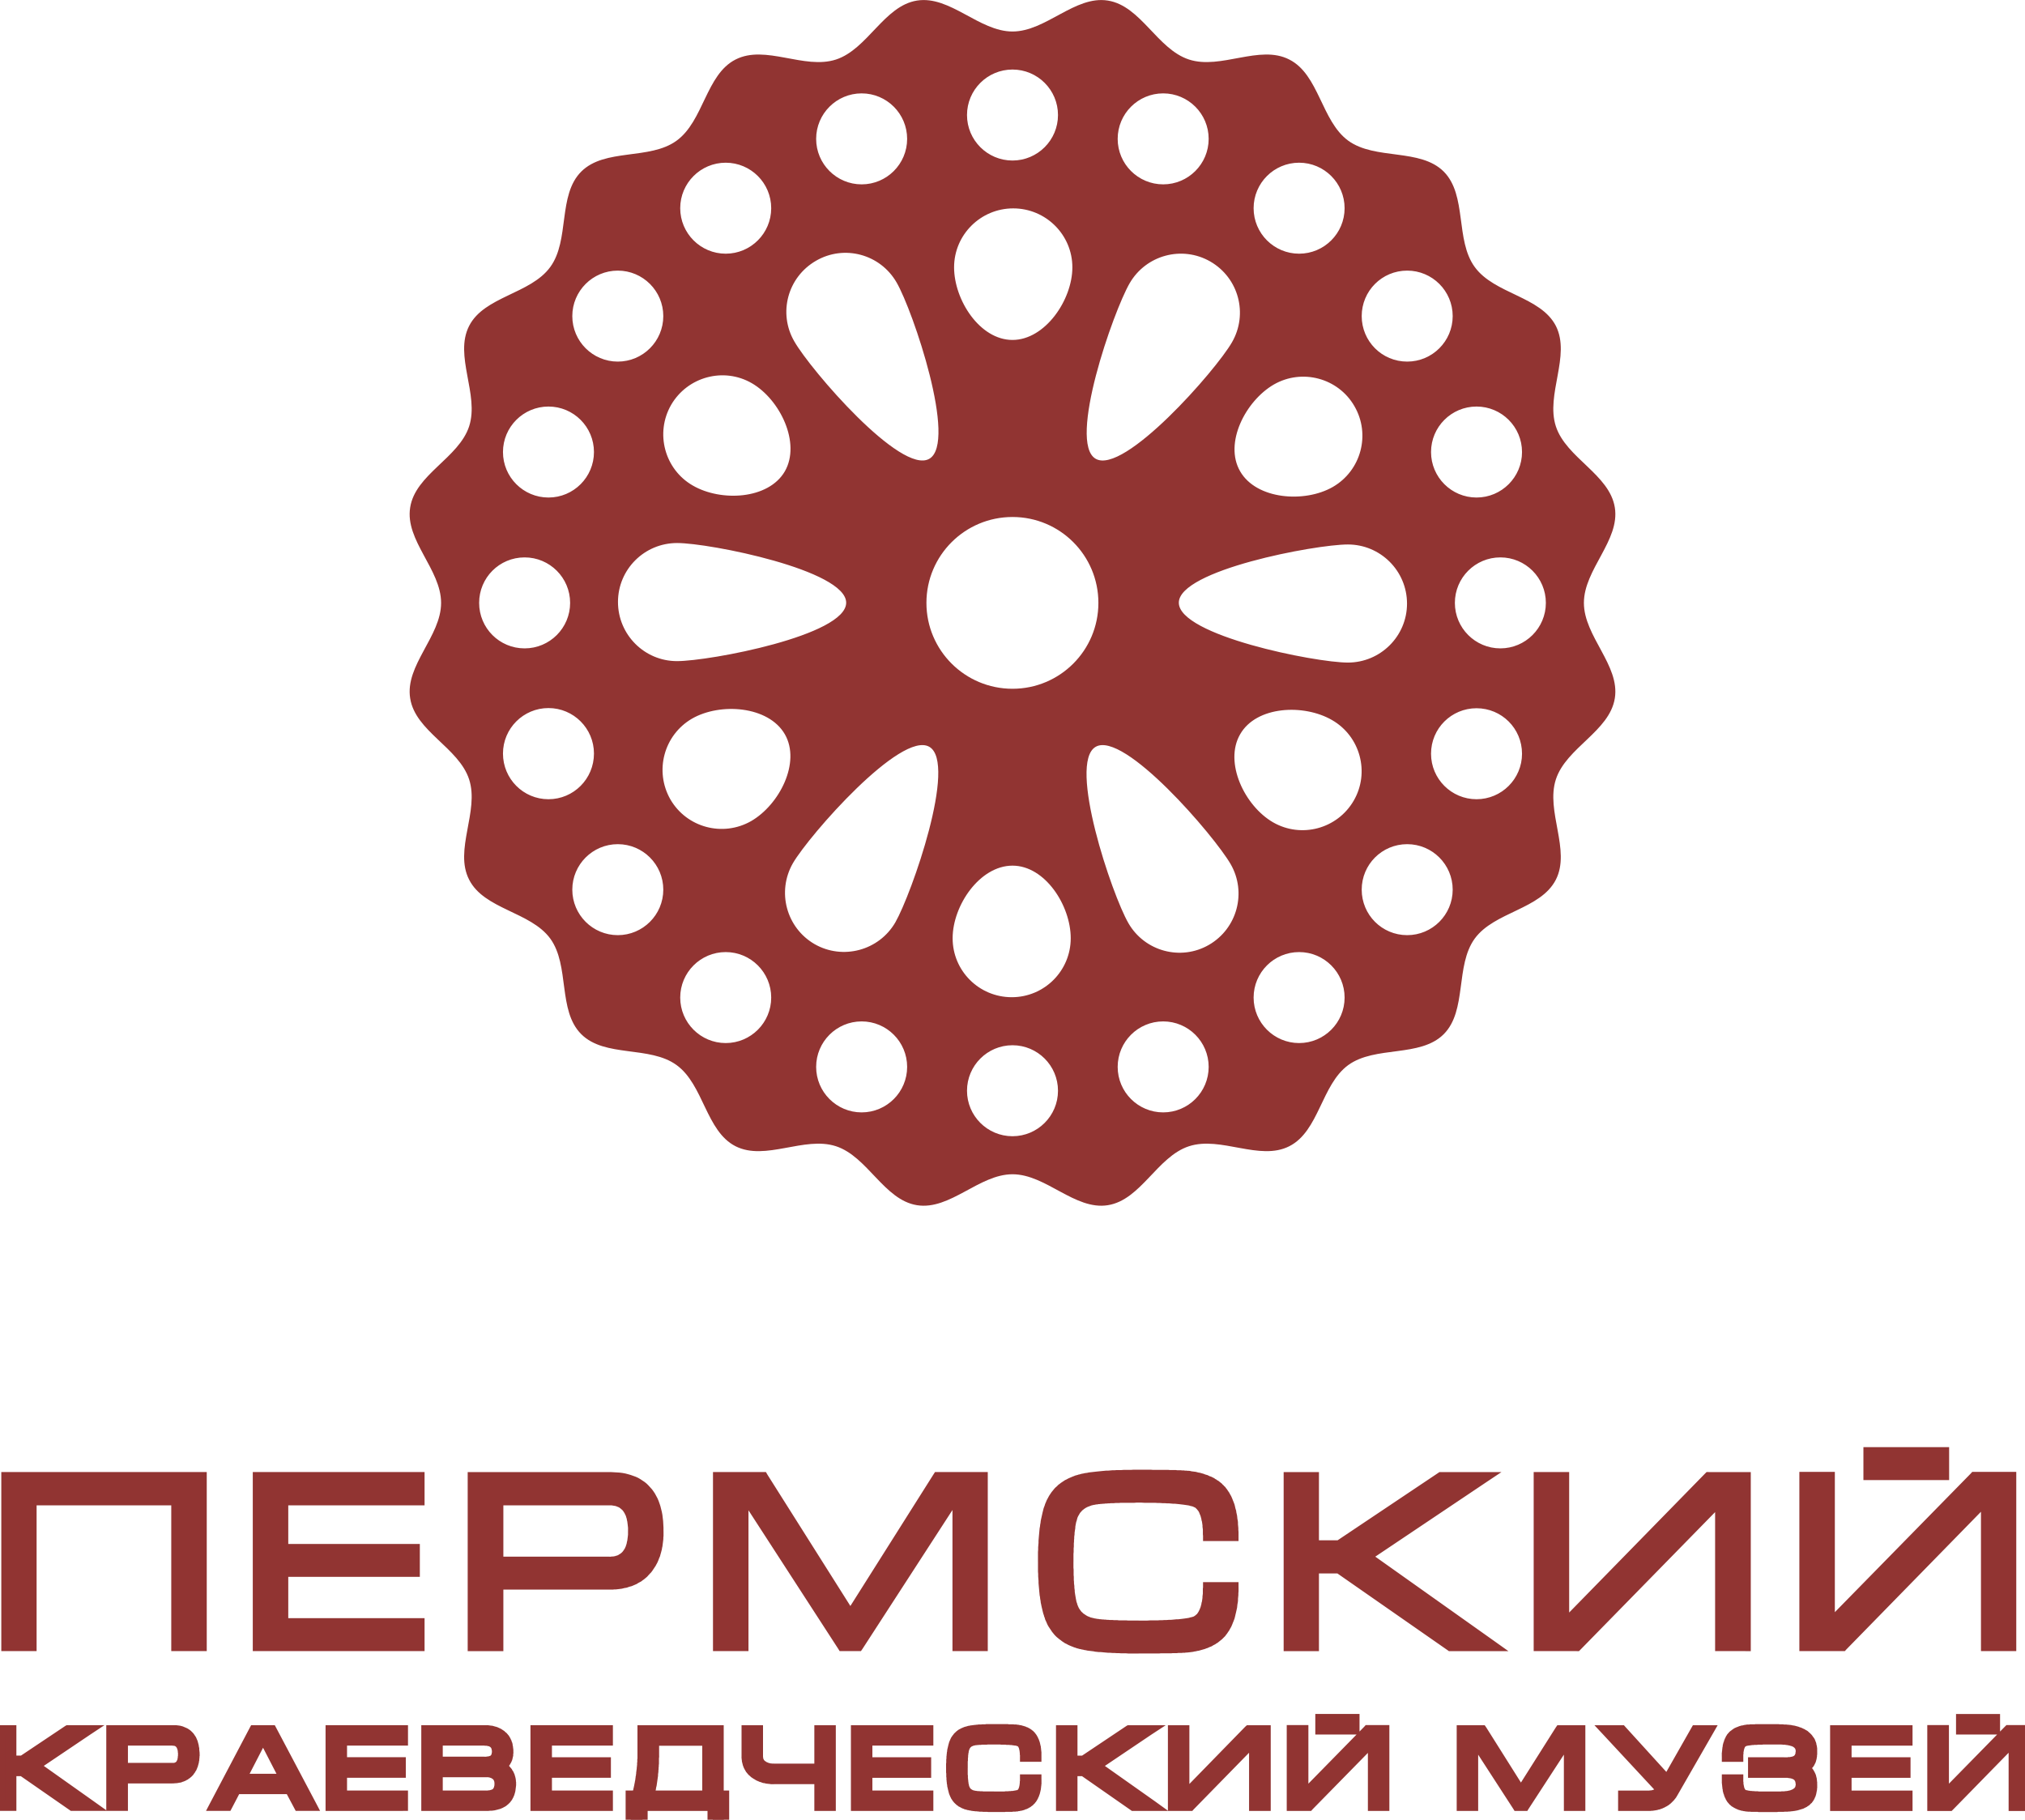
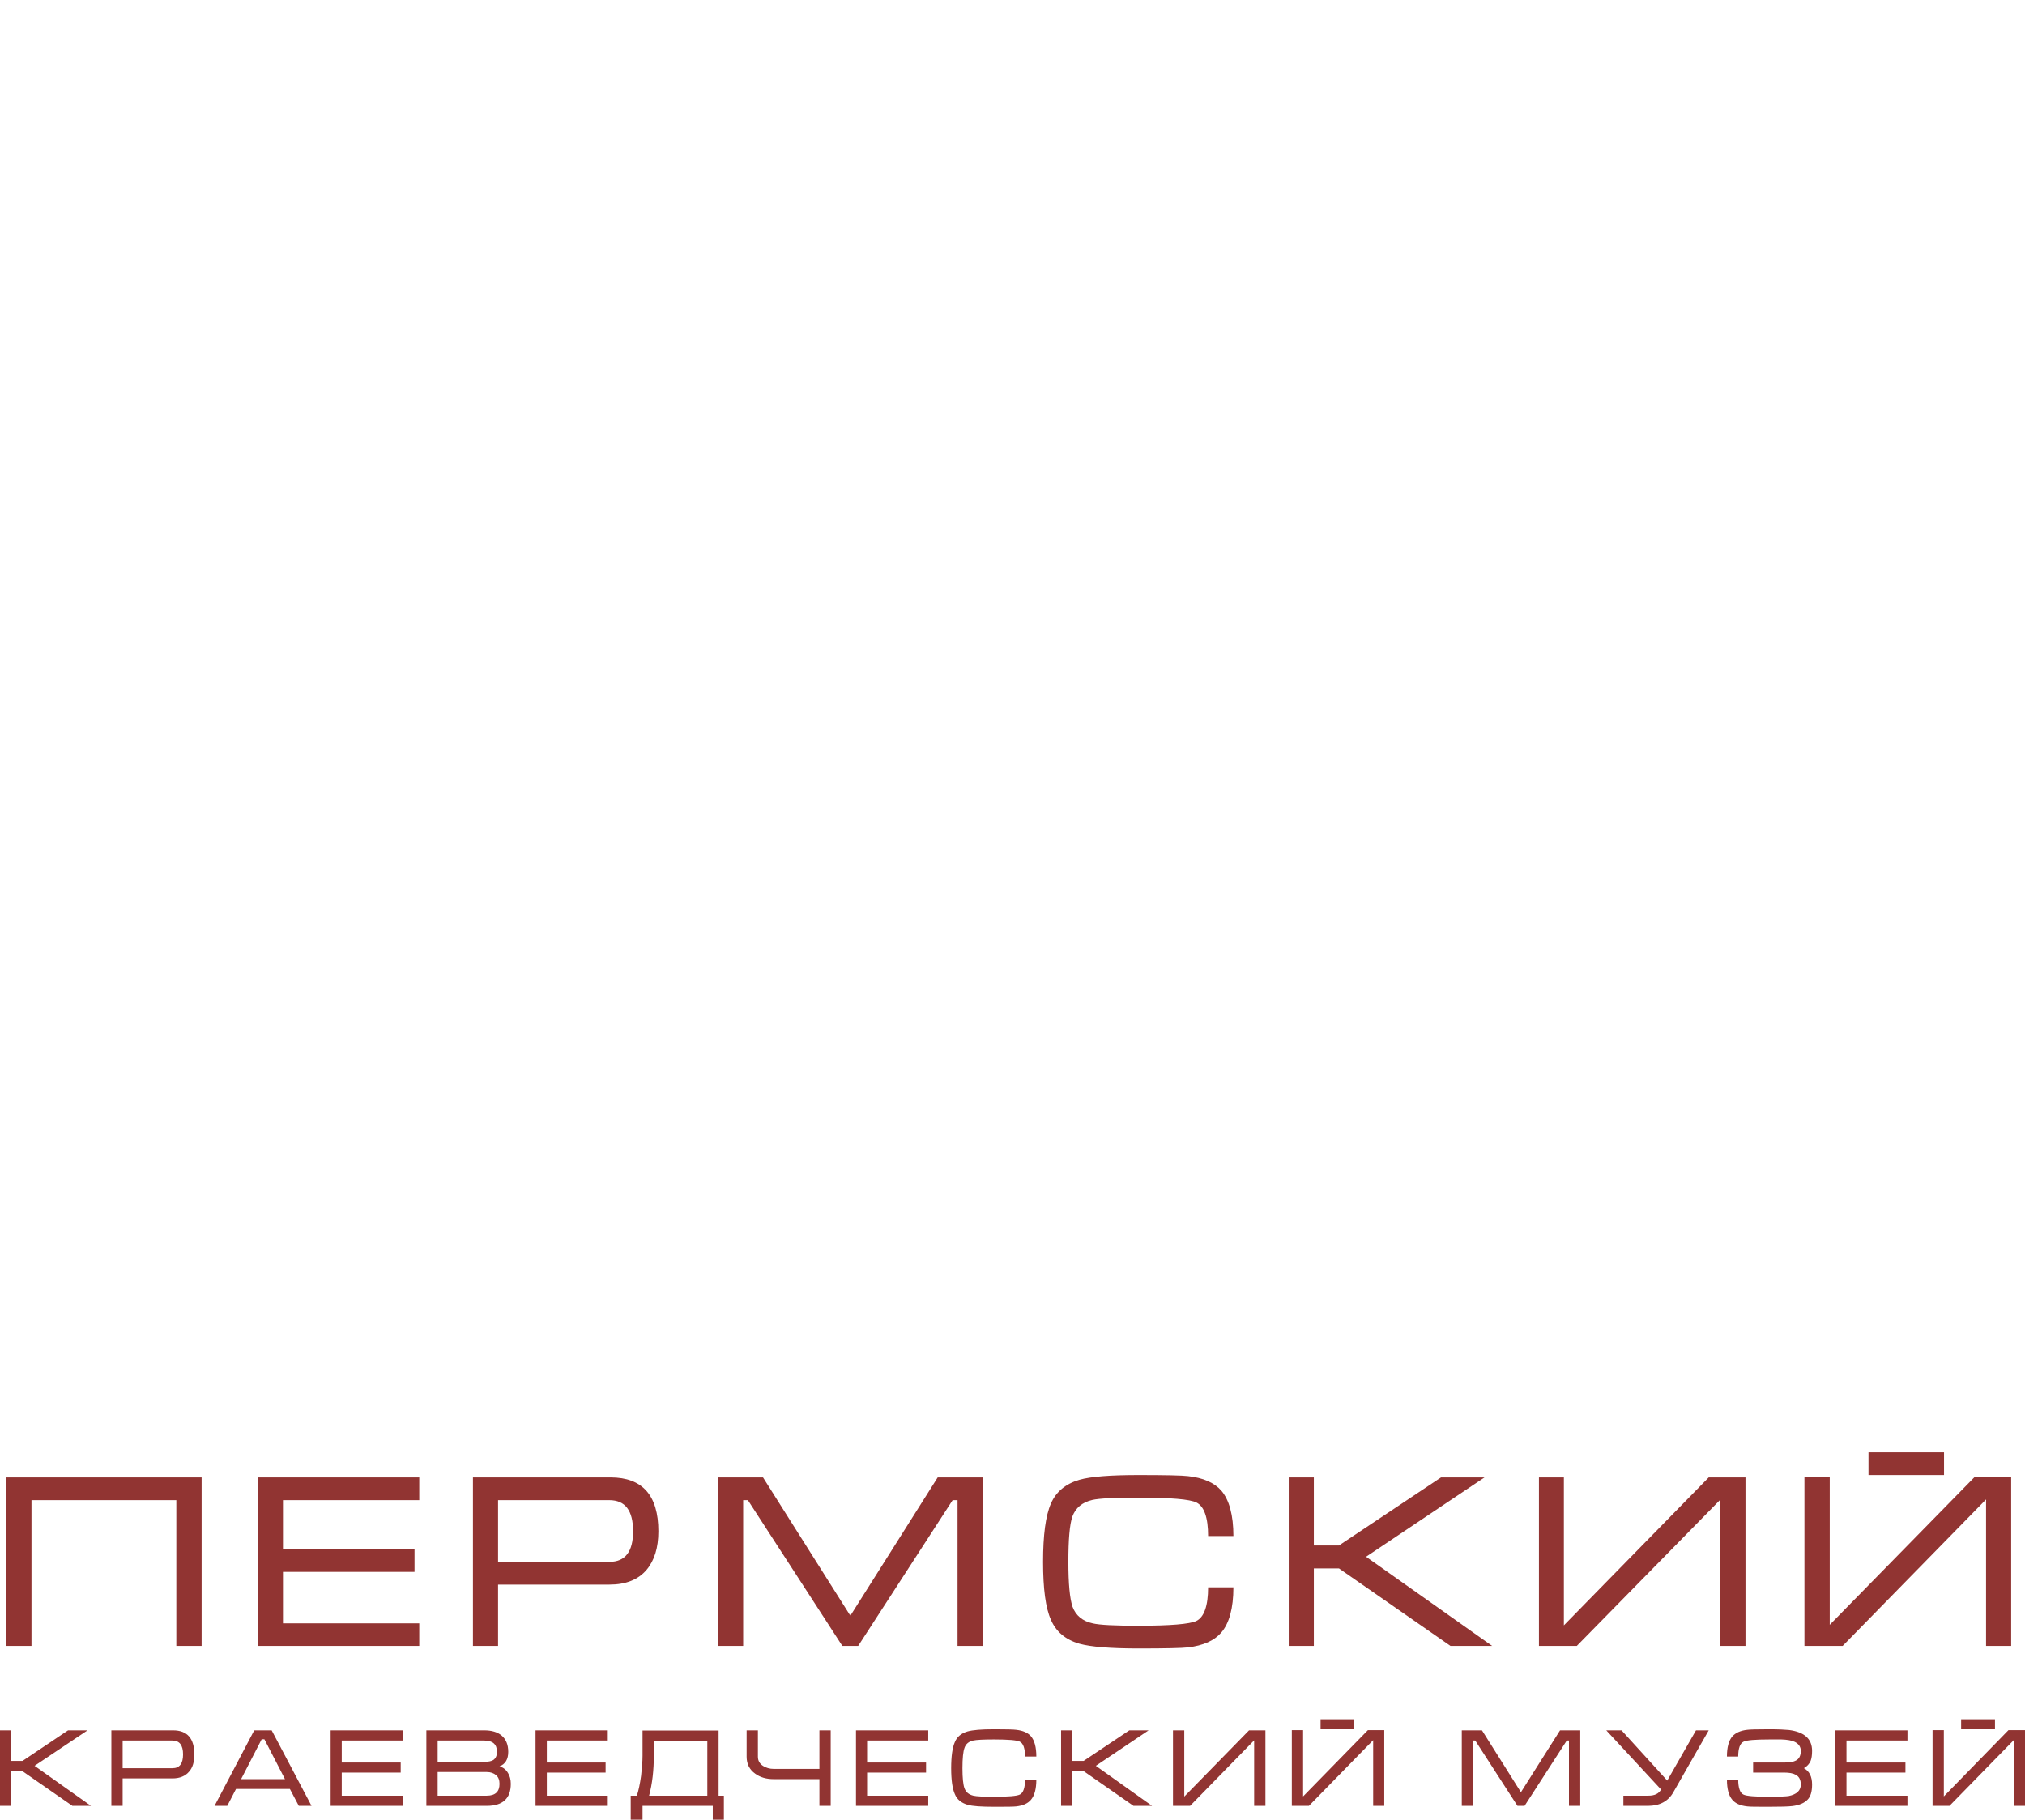
<svg xmlns="http://www.w3.org/2000/svg" xml:space="preserve" width="111.276mm" height="100mm" version="1.1" style="shape-rendering:geometricPrecision; text-rendering:geometricPrecision; image-rendering:optimizeQuality; fill-rule:evenodd; clip-rule:evenodd" viewBox="0 0 11128 10000">
  <defs>
    <style type="text/css">
   
    .fil1 {fill:#913432}
    .fil0 {fill:#913432;fill-rule:nonzero}
   
  </style>
  </defs>
  <g id="Layer_x0020_1">
    <g id="лого_x0020_пкм.eps">
      <path class="fil0" d="M11128 9924l-62 0 0 -361 -353 361 -93 0 0 -416 62 0 0 364 355 -364 91 0 0 416zm-165 -421l-186 0 0 -55 186 0 0 55zm-481 421l-396 0 0 -415 396 0 0 56 -335 0 0 121 324 0 0 55 -324 0 0 127 335 0 0 56zm-524 -117c0,38 -8,66 -25,83 -17,18 -44,30 -82,35 -24,3 -67,4 -128,4 -67,0 -107,0 -121,-2 -38,-4 -65,-16 -82,-36 -20,-23 -30,-60 -30,-112l62 0c0,46 10,74 29,83 16,8 63,12 142,12 56,0 91,-2 106,-4 44,-9 67,-30 67,-63 0,-26 -9,-44 -28,-54 -14,-8 -35,-12 -64,-12l-170 0 0 -55 170 0c31,0 53,-4 65,-11 18,-9 27,-27 27,-53 0,-22 -11,-39 -34,-50 -17,-8 -41,-12 -72,-13 8,0 -14,0 -67,0 -78,0 -125,4 -141,12 -20,9 -30,37 -30,82l-62 0c0,-51 10,-88 30,-111 17,-19 44,-32 82,-36 15,-2 55,-3 121,-3 51,0 87,2 108,4 85,11 127,49 127,115 0,24 -3,42 -8,55 -7,16 -19,30 -37,40 30,16 45,46 45,90l0 0zm-568 -298l-195 341c-28,49 -75,74 -139,74l-135 0 0 -56 137 0c35,0 58,-11 70,-34l-301 -325 84 0 251 276 158 -276 70 0 0 0zm-706 415l-62 0 0 -359 -12 0 -232 359 -39 0 -232 -359 -12 0 0 359 -62 0 0 -415 111 0 214 340 215 -340 111 0 0 415zm-1077 0l-61 0 0 -361 -353 361 -94 0 0 -416 62 0 0 364 356 -364 90 0 0 416zm-165 -421l-185 0 0 -55 185 0 0 55zm-488 421l-62 0 0 -360 -352 360 -94 0 0 -415 62 0 0 364 356 -364 90 0 0 415zm-623 0l-102 0 -274 -191 -62 0 0 191 -62 0 0 -415 62 0 0 168 62 0 251 -168 106 0 -290 195 309 220 0 0zm-636 -145c0,52 -10,89 -30,112 -17,20 -44,32 -81,36 -15,2 -56,2 -122,2 -69,0 -117,-3 -145,-11 -34,-10 -58,-29 -70,-59 -13,-29 -20,-76 -20,-142 0,-66 7,-114 20,-143 12,-30 36,-49 70,-59 28,-8 76,-12 145,-12 67,0 108,1 122,3 37,4 64,16 81,35 20,23 30,61 30,112l-62 0c0,-45 -10,-73 -29,-82 -16,-8 -63,-12 -142,-12 -58,0 -96,2 -114,6 -24,5 -41,19 -48,41 -7,19 -11,56 -11,111 0,54 4,91 11,110 8,22 24,35 49,41 17,4 55,6 113,6 78,0 126,-4 142,-12 19,-9 29,-37 29,-83l62 0 0 0zm-594 145l-397 0 0 -415 397 0 0 56 -336 0 0 121 324 0 0 55 -324 0 0 127 336 0 0 56zm-536 0l-62 0 0 -147 -250 0c-42,0 -76,-10 -103,-30 -31,-22 -47,-53 -47,-93l0 -145 62 0 0 145c0,22 10,39 29,51 16,10 35,16 59,16l250 0 0 -212 62 0 0 415zm-678 -56l0 -302 -294 0 0 82c0,79 -8,153 -26,220l320 0 0 0zm91 132l-61 0 0 -76 -386 0 0 76 -65 0 0 -132 34 0c9,-28 17,-65 23,-109 5,-43 8,-80 8,-111l0 -138 418 0 0 358 29 0 0 132zm-638 -76l-397 0 0 -415 397 0 0 56 -335 0 0 121 323 0 0 55 -323 0 0 127 335 0 0 56zm-595 -121c0,-21 -6,-37 -19,-48 -13,-11 -30,-17 -51,-17l-270 0 0 130 270 0c47,0 70,-22 70,-65l0 0zm-14 -176c0,-41 -23,-62 -70,-62l-256 0 0 117 256 0c23,0 39,-3 50,-10 13,-9 20,-24 20,-45l0 0zm76 176c0,80 -44,121 -132,121l-332 0 0 -415 318 0c40,0 72,9 95,28 24,20 37,50 37,90 0,41 -16,68 -48,80 21,6 36,18 47,37 10,16 15,36 15,59l0 0zm-593 121l-397 0 0 -415 397 0 0 56 -336 0 0 121 324 0 0 55 -324 0 0 127 336 0 0 56zm-648 -147l-113 -219 -15 0 -113 219 241 0 0 0zm146 147l-70 0 -49 -93 -296 0 -48 93 -70 0 218 -415 96 0 219 415 0 0zm-706 -283c0,-50 -19,-76 -59,-76l-273 0 0 152 274 0c39,0 58,-25 58,-76l0 0zm62 1c0,40 -9,72 -29,94 -20,24 -51,37 -91,37l-274 0 0 151 -62 0 0 -415 339 0c78,0 117,44 117,133l0 0zm-568 282l-102 0 -275 -191 -61 0 0 191 -62 0 0 -415 62 0 0 168 62 0 250 -168 107 0 -291 195 310 220 0 0zm10552 -879l-138 0 0 -805 -788 805 -210 0 0 -927 139 0 0 811 795 -811 202 0 0 927zm-369 -939l-415 0 0 -125 415 0 0 125zm-1091 939l-138 0 0 -804 -789 804 -208 0 0 -926 137 0 0 813 796 -813 202 0 0 926zm-1392 0l-229 0 -613 -426 -138 0 0 426 -138 0 0 -926 138 0 0 374 138 0 561 -374 239 0 -651 436 693 490 0 0zm-1422 -322c0,115 -23,198 -67,249 -38,44 -99,71 -182,81 -34,4 -124,6 -272,6 -155,0 -263,-9 -325,-26 -76,-22 -129,-66 -157,-132 -29,-64 -43,-170 -43,-318 0,-147 14,-254 43,-320 28,-65 81,-109 157,-131 63,-18 171,-26 325,-26 149,0 240,2 272,6 83,9 144,36 182,79 44,51 67,135 67,250l-139 0c0,-102 -22,-163 -64,-184 -36,-18 -142,-27 -318,-27 -131,0 -216,4 -255,13 -55,13 -91,43 -109,91 -15,44 -22,127 -22,249 0,121 8,203 23,247 18,48 55,79 111,91 38,9 122,13 252,13 175,0 280,-9 317,-26 43,-21 65,-83 65,-185l139 0 0 0zm-1378 322l-138 0 0 -801 -27 0 -519 801 -87 0 -519 -801 -26 0 0 801 -137 0 0 -926 246 0 480 760 480 -760 247 0 0 926zm-1921 -630c0,-114 -43,-171 -131,-171l-611 0 0 339 612 0c87,0 130,-56 130,-168l0 0zm139 0c0,91 -22,161 -65,212 -46,54 -114,81 -204,81l-612 0 0 337 -138 0 0 -926 756 0c175,0 263,98 263,296l0 0zm-1314 630l-886 0 0 -926 886 0 0 125 -749 0 0 269 723 0 0 125 -723 0 0 283 749 0 0 124zm-1196 0l-139 0 0 -801 -796 0 0 801 -138 0 0 -926 1073 0 0 926z" />
      <g>
-         <path class="fil0" d="M11066 9895l62 0 0 57 -62 0 -28 -28 28 -29zm0 57l-28 0 0 -28 28 28zm28 -389l0 361 -56 0 0 -361 8 -20 48 20zm-48 -20l48 -49 0 69 -48 -20zm-353 361l353 -361 40 40 -352 360 -21 9 -20 -48zm41 39l-9 9 -12 0 21 -9zm-114 -48l93 0 0 57 -93 0 -29 -28 29 -29zm0 57l-29 0 0 -28 29 28zm28 -444l0 416 -57 0 0 -416 29 -28 28 28zm-57 0l0 -28 29 0 -29 28zm91 29l-62 0 0 -57 62 0 28 28 -28 29zm0 -57l28 0 0 28 -28 -28zm-29 392l0 -364 57 0 0 364 -8 19 -49 -19zm49 19l-49 50 0 -69 49 19zm356 -363l-356 363 -41 -39 356 -363 20 -9 21 48zm-41 -39l9 -9 11 0 -20 9zm111 48l-91 0 0 -57 91 0 28 28 -28 29zm0 -57l28 0 0 28 -28 -28zm-29 444l0 -416 57 0 0 416 -28 28 -29 -28zm57 0l0 28 -28 0 28 -28zm-379 -449l186 0 0 57 -186 0 -28 -29 28 -28zm0 57l-28 0 0 -29 28 29zm28 -84l0 55 -56 0 0 -55 28 -29 28 29zm-56 0l0 -29 28 0 -28 29zm214 28l-186 0 0 -57 186 0 28 29 -28 28zm0 -57l28 0 0 29 -28 -29zm-29 84l0 -55 57 0 0 55 -28 29 -29 -29zm57 0l0 29 -28 0 28 -29zm-905 392l396 0 0 57 -396 0 -29 -28 29 -29zm0 57l-29 0 0 -28 29 28zm28 -443l0 415 -57 0 0 -415 29 -28 28 28zm-57 0l0 -28 29 0 -29 28zm425 28l-396 0 0 -56 396 0 28 28 -28 28zm0 -56l28 0 0 28 -28 -28zm-28 84l0 -56 56 0 0 56 -28 28 -28 -28zm56 0l0 28 -28 0 28 -28zm-363 -28l335 0 0 56 -335 0 -28 -28 28 -28zm-28 28l0 -28 28 0 -28 28zm0 121l0 -121 56 0 0 121 -28 28 -28 -28zm28 28l-28 0 0 -28 28 28zm324 0l-324 0 0 -57 324 0 28 29 -28 28zm0 -57l28 0 0 29 -28 -29zm-29 84l0 -55 57 0 0 55 -28 29 -29 -29zm57 0l0 29 -28 0 28 -29zm-352 -28l324 0 0 57 -324 0 -28 -29 28 -28zm-28 28l0 -28 28 0 -28 28zm0 127l0 -127 56 0 0 127 -28 28 -28 -28zm28 28l-28 0 0 -28 28 28zm335 0l-335 0 0 -56 335 0 28 28 -28 28zm0 -56l28 0 0 28 -28 -28zm-28 84l0 -56 56 0 0 56 -28 28 -28 -28zm56 0l0 28 -28 0 28 -28zm-557 -14l-41 -39 0 0 1 -1 1 -1 1 -1 1 -1 1 -1 0 -2 1 -1 1 -1 1 -2 0 -1 1 -2 1 -2 1 -1 0 -2 1 -2 1 -2 0 -2 1 -2 0 -2 1 -2 0 -3 1 -2 0 -3 0 -2 1 -3 0 -2 0 -3 0 -3 0 -3 1 -3 0 -3 0 -3 56 0 0 4 0 4 0 4 0 3 0 4 -1 4 0 3 0 4 -1 4 -1 3 0 4 -1 3 -1 3 0 4 -1 3 -1 3 -1 4 -1 3 -1 3 -2 3 -1 3 -1 3 -2 3 -1 3 -2 3 -2 3 -1 2 -2 3 -2 2 -2 3 -2 3 -3 2 0 0zm-98 43l-7 -56 0 0 3 -1 3 0 3 -1 3 0 3 -1 2 0 3 -1 3 -1 2 0 3 -1 2 -1 2 0 3 -1 2 -1 2 -1 2 -1 2 -1 2 0 2 -1 1 -1 2 -1 1 -1 2 -1 2 -1 1 -1 1 -1 2 -1 1 -1 1 -1 1 -1 1 -1 1 -1 41 39 -2 2 -2 2 -2 2 -3 3 -2 2 -3 2 -2 1 -3 2 -3 2 -2 2 -3 1 -3 2 -3 1 -3 2 -3 1 -3 2 -3 1 -3 1 -4 1 -3 1 -3 1 -4 1 -3 1 -3 1 -4 1 -4 1 -3 1 -4 0 -3 1 -4 1 -4 0 -4 1 0 0zm-7 -56l0 0 -2 0 2 0zm-125 61l0 -57 0 0 6 0 5 0 6 0 5 0 5 0 5 0 5 0 5 0 5 0 4 0 5 0 4 0 5 -1 4 0 4 0 4 0 4 0 4 0 3 0 4 -1 3 0 3 0 4 0 3 0 3 -1 2 0 3 0 3 0 2 -1 2 0 3 0 2 0 7 56 -2 0 -3 0 -3 1 -3 0 -3 0 -3 1 -3 0 -3 0 -4 0 -3 1 -4 0 -3 0 -4 0 -4 0 -4 0 -4 1 -4 0 -4 0 -5 0 -4 0 -5 0 -4 0 -5 0 -5 1 -5 0 -5 0 -5 0 -6 0 -5 0 -6 0 -5 0 -6 0 0 0zm-125 -3l7 -56 0 0 1 0 1 0 2 0 1 0 2 0 2 0 2 1 3 0 2 0 3 0 3 0 3 0 3 0 3 0 4 0 3 1 4 0 4 0 4 0 4 0 5 0 4 0 5 0 5 0 5 0 5 0 6 0 5 0 6 0 6 0 6 0 6 0 0 57 -6 0 -6 0 -6 0 -6 0 -5 0 -6 0 -5 0 -5 0 -5 0 -5 0 -5 0 -4 -1 -5 0 -4 0 -4 0 -4 0 -4 0 -3 0 -4 0 -3 0 -3 0 -3 0 -3 -1 -3 0 -3 0 -2 0 -3 0 -2 0 -2 0 -2 -1 -2 0 -2 0 0 0zm7 -56l0 0 0 0 0 0zm-106 11l42 -37 0 0 1 1 2 1 1 1 1 1 1 1 1 1 2 1 1 1 2 1 1 1 2 1 1 1 2 1 2 1 2 1 1 1 2 1 3 0 2 1 2 1 2 1 2 0 3 1 2 1 3 0 3 1 2 0 3 1 3 0 3 1 3 0 3 1 -7 56 -3 0 -4 -1 -4 -1 -4 0 -4 -1 -3 -1 -4 0 -3 -1 -4 -1 -3 -1 -4 -1 -3 -1 -4 -1 -3 -2 -3 -1 -3 -1 -3 -2 -3 -1 -3 -2 -3 -1 -3 -2 -3 -2 -3 -2 -3 -1 -2 -2 -3 -2 -3 -3 -2 -2 -3 -2 -2 -2 -2 -3 -2 -2 0 0zm0 0l0 0 -2 -2 2 2zm-9 -159l0 57 29 -29 0 5 0 4 0 4 0 5 0 4 1 4 0 3 0 4 1 4 0 3 1 4 0 3 1 4 1 3 0 3 1 3 1 3 1 2 1 3 1 3 0 2 1 2 1 3 1 2 1 2 2 2 1 2 1 1 1 2 1 2 1 1 1 2 -42 37 -3 -3 -2 -3 -3 -3 -2 -4 -2 -3 -2 -3 -2 -4 -1 -3 -2 -4 -2 -3 -1 -4 -2 -4 -1 -4 -1 -4 -2 -4 -1 -4 -1 -4 -1 -4 -1 -4 0 -5 -1 -4 -1 -4 0 -5 -1 -4 0 -5 -1 -5 0 -5 -1 -4 0 -5 0 -5 0 -6 0 -5 28 -28zm-28 28l0 -28 28 0 -28 28zm90 29l-62 0 0 -57 62 0 28 28 -28 29zm0 -57l28 0 0 28 -28 -28zm41 86l-24 51 -1 0 -3 -2 -3 -2 -3 -2 -3 -2 -3 -3 -2 -2 -3 -3 -2 -3 -2 -3 -2 -3 -2 -3 -2 -3 -1 -3 -2 -4 -1 -3 -2 -3 -1 -4 -1 -3 -1 -4 -1 -4 -1 -3 0 -4 -1 -4 0 -4 -1 -4 0 -4 -1 -4 0 -5 0 -4 0 -5 0 -4 0 -5 56 0 0 4 0 4 0 3 1 4 0 3 0 3 0 4 1 2 0 3 1 3 0 2 1 3 0 2 1 2 0 2 1 2 0 2 1 1 1 1 0 2 1 1 0 1 1 0 1 1 0 1 0 0 1 1 0 0 1 0 0 0 0 1 1 0 -1 0zm-24 51l-1 0 0 -1 1 1zm154 -43l0 57 0 0 -7 0 -8 0 -7 0 -6 0 -7 0 -7 0 -6 0 -6 -1 -6 0 -6 0 -5 0 -6 -1 -5 0 -5 0 -5 0 -5 -1 -4 0 -5 -1 -4 0 -4 -1 -4 0 -4 -1 -4 0 -3 -1 -4 -1 -3 0 -3 -1 -3 -1 -3 -1 -3 -1 -3 -1 -3 -1 24 -51 0 0 1 0 1 0 1 1 2 0 2 0 2 1 2 0 2 1 3 0 3 1 4 0 3 1 4 0 4 0 4 1 4 0 5 0 4 1 5 0 5 0 6 0 5 1 6 0 6 0 6 0 6 0 6 0 7 0 7 0 7 0 7 0 0 0zm100 -3l11 55 0 0 -2 1 -2 0 -2 0 -2 1 -3 0 -2 0 -2 0 -3 1 -3 0 -2 0 -3 0 -3 0 -3 1 -3 0 -3 0 -4 0 -3 0 -4 0 -4 0 -3 1 -4 0 -4 0 -4 0 -5 0 -4 0 -5 0 -4 0 -5 0 -5 0 -5 0 -5 0 -5 0 0 -57 5 0 5 0 5 0 5 0 4 0 5 0 4 0 4 0 5 0 4 0 3 0 4 0 4 0 3 0 4 0 3 -1 3 0 3 0 3 0 3 0 2 0 3 0 2 -1 2 0 2 0 2 0 2 0 2 -1 1 0 1 0 1 0 1 0 0 0zm45 -35l56 0 0 0 0 4 0 5 -1 4 0 4 -1 4 -1 4 -2 4 -1 4 -2 4 -2 4 -2 4 -2 3 -3 4 -3 3 -3 3 -3 3 -3 3 -3 3 -4 2 -3 3 -4 2 -4 2 -4 2 -4 2 -4 2 -4 1 -4 2 -5 1 -4 1 -5 1 -4 2 -5 0 -11 -55 4 -1 3 -1 3 0 3 -1 3 -1 3 -1 2 -1 3 -1 2 -1 2 -1 2 -1 1 -1 2 -1 1 -1 2 -1 1 -1 1 -1 1 -1 1 -1 0 -1 1 -1 1 -1 0 -1 1 -1 0 -1 0 -2 1 -1 0 -1 0 -2 0 -1 1 -2 0 -2 0 0zm-14 -29l28 -50 -1 0 3 2 3 1 2 2 2 1 3 2 2 2 2 2 2 2 2 2 2 2 2 3 2 2 2 3 1 2 2 2 1 3 1 3 2 2 1 3 1 3 1 3 0 2 1 3 1 3 0 3 1 3 0 3 1 3 0 3 0 3 0 3 0 3 -56 0 0 -2 0 -1 -1 -2 0 -2 0 -1 0 -1 0 -2 -1 -1 0 -1 0 -1 0 -1 -1 -1 0 -1 0 -1 -1 -1 0 -1 -1 -1 0 0 -1 -1 0 -1 0 0 -1 -1 0 0 -1 -1 -1 -1 0 0 -1 -1 0 0 -1 -1 -1 0 -1 -1 -1 0 0 0zm0 0l0 0 0 0 0 0zm-50 -8l0 -57 0 0 3 0 3 0 3 0 3 0 2 0 3 0 3 1 2 0 3 0 3 0 2 0 3 1 2 0 3 0 2 1 3 0 2 1 2 0 3 1 2 0 2 1 3 1 2 0 2 1 2 1 2 0 3 1 2 1 2 1 2 1 2 1 2 1 -28 50 -1 -1 0 0 -1 0 -1 -1 -1 0 -1 -1 -1 0 -1 0 -1 -1 -1 0 -1 0 -2 -1 -1 0 -1 0 -2 -1 -2 0 -1 0 -2 0 -2 -1 -1 0 -2 0 -2 0 -2 -1 -2 0 -2 0 -2 0 -2 0 -2 0 -3 0 -2 0 -2 0 -3 0 0 0zm-170 -57l170 0 0 57 -170 0 -28 -29 28 -28zm0 57l-28 0 0 -29 28 29zm28 -84l0 55 -56 0 0 -55 28 -29 28 29zm-56 0l0 -29 28 0 -28 29zm198 28l-170 0 0 -57 170 0 0 0 0 57zm52 -64l27 50 0 0 -2 1 -2 1 -2 1 -2 1 -2 1 -2 1 -2 0 -3 1 -2 1 -2 0 -2 1 -2 0 -3 1 -2 0 -2 1 -3 0 -2 0 -3 1 -2 0 -3 0 -2 1 -3 0 -3 0 -2 0 -3 0 -3 1 -3 0 -3 0 -3 0 -3 0 -3 0 -3 0 0 -57 3 0 3 0 2 0 3 0 2 0 2 0 3 0 2 0 2 -1 2 0 2 0 2 0 2 0 2 0 2 -1 2 0 1 0 2 -1 1 0 2 0 1 0 1 -1 1 0 1 0 1 -1 1 0 1 0 1 0 0 -1 1 0 0 0 1 0 0 -1zm0 1l0 -1 0 0 0 1zm12 -29l56 0 0 0 0 3 0 3 0 3 0 3 -1 3 0 3 0 3 -1 3 -1 3 0 3 -1 2 -1 3 -1 3 -1 2 -1 3 -1 3 -2 2 -1 3 -2 2 -1 3 -2 2 -2 2 -2 2 -2 3 -2 2 -2 2 -2 1 -2 2 -3 2 -2 2 -3 1 -2 1 -27 -50 1 0 0 0 1 -1 1 0 0 -1 1 0 0 -1 1 0 0 0 1 -1 0 -1 0 0 1 -1 0 0 1 -1 0 -1 0 0 1 -1 0 -1 0 -1 1 -1 0 -1 0 -1 1 -1 0 -2 0 -1 0 -1 0 -2 0 -1 1 -2 0 -2 0 -2 0 0zm-18 -24l24 -52 0 0 3 2 3 1 2 2 3 1 2 2 3 1 2 2 3 2 2 2 2 2 2 2 3 2 1 3 2 2 2 2 2 3 2 2 1 3 2 3 1 2 1 3 1 3 1 3 1 3 1 3 1 3 0 2 0 3 1 3 0 3 0 3 0 3 -56 0 0 -1 0 -1 -1 -1 0 -1 0 -1 0 -1 0 -1 0 -1 -1 -1 0 0 0 -1 -1 -1 0 -1 0 0 -1 -1 0 -1 -1 0 0 -1 -1 0 0 -1 -1 -1 0 0 -1 -1 -1 -1 -1 0 -1 -1 -1 -1 -1 -1 -1 0 -1 -1 -2 -1 -1 0 0 0zm24 -52l0 0 -1 0 1 0zm-84 -16l0 57 1 -56 3 0 3 0 3 0 3 0 3 0 3 1 3 0 3 0 3 0 2 1 3 0 3 0 3 1 2 0 3 1 2 0 3 1 2 0 3 1 2 0 3 1 2 0 3 1 2 1 2 0 3 1 2 1 2 1 2 1 3 0 2 1 2 1 -24 52 -1 -1 -1 0 -1 -1 -1 0 -2 -1 -1 0 -2 0 -1 -1 -2 0 -1 -1 -2 0 -2 -1 -1 0 -2 0 -2 -1 -2 0 -2 -1 -2 0 -2 0 -2 0 -2 -1 -2 0 -3 0 -2 -1 -2 0 -3 0 -2 0 -3 0 -2 0 -3 -1 -2 0 -3 0 1 -57zm-67 57l0 -57 0 0 5 0 5 0 4 0 5 0 4 0 4 0 3 0 4 0 4 0 3 0 3 0 3 0 2 0 3 0 2 0 3 0 2 0 1 0 2 0 1 0 2 0 1 0 1 0 0 0 1 0 0 0 1 0 0 57 -1 0 0 0 0 0 -1 0 0 -57 1 0 0 0 0 0 1 0 0 57 -1 0 0 0 -1 0 0 0 -1 0 -1 0 -2 0 -1 0 -2 0 -1 0 -2 0 -3 0 -2 0 -3 0 -2 0 -3 0 -3 0 -3 0 -4 0 -4 0 -3 0 -4 0 -4 0 -5 0 -4 0 -5 0 -5 0 0 0zm-129 10l-24 -52 -1 1 3 -2 3 -1 3 -1 3 -1 3 -1 3 -1 4 0 3 -1 4 -1 3 0 4 -1 4 -1 4 0 5 -1 4 0 5 0 4 -1 5 0 5 0 6 -1 5 0 6 0 5 -1 6 0 6 0 7 0 6 0 7 0 7 0 7 0 7 0 7 -1 0 57 -7 0 -7 0 -7 0 -6 0 -7 0 -6 1 -6 0 -6 0 -5 0 -6 0 -5 1 -5 0 -5 0 -5 0 -4 1 -4 0 -5 0 -3 1 -4 0 -4 1 -3 0 -3 1 -3 0 -2 0 -2 1 -3 0 -1 1 -2 0 -1 1 -1 0 -1 0 0 0 0 1zm0 -1l0 1 0 0 0 -1zm-42 86l0 -57 -28 28 0 -4 0 -5 0 -4 0 -5 0 -4 1 -4 0 -4 1 -4 0 -4 1 -4 1 -4 0 -4 1 -3 1 -4 1 -4 2 -3 1 -4 1 -3 2 -3 2 -3 1 -4 2 -3 2 -3 3 -2 2 -3 2 -3 3 -3 3 -2 3 -2 3 -2 3 -2 4 -2 24 52 -1 0 0 0 0 0 -1 0 0 1 -1 0 0 1 0 0 -1 1 0 1 -1 0 -1 2 0 1 -1 1 0 2 -1 1 -1 2 0 2 -1 2 0 2 -1 2 0 3 -1 2 0 3 -1 3 0 3 0 3 0 4 -1 3 0 4 0 3 0 4 -28 29zm28 -29l0 29 -28 0 28 -29zm-90 -28l62 0 0 57 -62 0 -28 -29 28 -28zm0 57l-28 0 0 -29 28 29zm9 -159l42 38 0 -1 -1 2 -1 1 -1 2 -1 2 -1 1 -1 2 -2 2 -1 2 -1 2 -1 3 -1 2 -1 2 0 3 -1 3 -1 2 -1 3 -1 3 0 3 -1 3 -1 4 0 3 -1 3 0 4 -1 4 0 3 0 4 -1 4 0 4 0 4 0 4 0 5 0 4 -57 0 0 -5 0 -5 0 -5 0 -5 1 -5 0 -4 1 -5 0 -5 1 -4 0 -5 1 -4 1 -5 0 -4 1 -4 1 -4 1 -4 1 -4 2 -4 1 -4 1 -4 2 -4 1 -4 2 -3 2 -4 1 -3 2 -4 2 -3 2 -3 2 -4 3 -3 2 -3 3 -3 0 0zm0 0l0 0 0 0 0 0zm99 -45l7 56 0 0 -3 0 -3 1 -3 0 -3 1 -3 0 -2 1 -3 0 -2 1 -3 1 -2 0 -3 1 -2 1 -2 1 -2 1 -2 0 -2 1 -2 1 -2 1 -2 1 -2 1 -1 1 -2 1 -1 1 -2 1 -1 1 -2 1 -1 1 -1 1 -1 1 -2 1 -1 1 -1 2 -42 -38 2 -2 2 -3 2 -2 3 -2 2 -2 3 -2 3 -2 2 -2 3 -2 3 -2 3 -2 2 -2 3 -1 3 -2 4 -1 3 -2 3 -1 3 -1 3 -1 4 -2 3 -1 3 -1 4 -1 3 -1 4 -1 4 0 3 -1 4 -1 4 -1 3 0 4 -1 4 0 0 0zm0 0l0 0 1 0 -1 0zm125 -3l0 57 0 0 -6 0 -6 0 -6 0 -5 0 -6 0 -5 0 -5 0 -5 0 -5 0 -5 0 -5 0 -4 0 -4 0 -4 0 -4 0 -4 0 -4 0 -3 0 -4 0 -3 1 -3 0 -3 0 -3 0 -2 0 -2 0 -3 0 -2 0 -2 0 -1 1 -2 0 -1 0 -1 0 -7 -56 2 -1 2 0 2 0 2 0 3 0 2 0 3 0 2 -1 3 0 3 0 3 0 3 0 4 0 3 0 4 0 4 0 3 -1 5 0 4 0 4 0 5 0 4 0 5 0 5 0 5 0 5 0 6 0 5 0 6 0 6 0 6 0 6 0 0 0zm112 4l-7 57 0 -1 -2 0 -2 0 -2 0 -2 0 -2 -1 -3 0 -2 0 -3 0 -2 0 -3 -1 -3 0 -2 0 -3 0 -3 0 -4 0 -3 0 -3 -1 -4 0 -3 0 -4 0 -3 0 -4 0 -4 0 -4 0 -4 0 -4 0 -4 0 -5 0 -4 0 -5 0 -4 0 -5 0 0 -57 5 0 5 0 4 0 5 0 4 0 4 0 5 0 4 0 4 0 4 0 4 0 4 0 4 1 3 0 4 0 3 0 4 0 3 0 3 0 4 1 3 0 3 0 3 0 3 0 2 0 3 1 3 0 2 0 3 0 2 1 3 0 2 0 0 0zm-7 57l0 -1 0 1 0 0zm158 86l-56 0 0 0 0 -5 -1 -4 0 -5 -1 -4 -1 -4 -1 -4 -1 -4 -1 -3 -2 -4 -1 -3 -2 -3 -2 -3 -2 -3 -3 -3 -2 -2 -3 -3 -3 -2 -3 -3 -3 -2 -4 -3 -4 -2 -4 -2 -5 -2 -5 -2 -5 -2 -5 -2 -6 -1 -6 -2 -6 -1 -6 -1 -7 -2 -7 0 7 -57 8 1 9 2 8 1 8 2 7 2 8 2 7 3 7 2 7 3 6 3 7 3 6 4 6 3 6 4 5 5 5 4 5 5 5 5 4 5 4 6 4 5 4 6 3 6 2 6 3 7 2 6 1 7 2 7 1 7 1 7 0 7 0 7 0 0zm-10 66l-52 -22 0 0 0 0 0 -1 1 -1 0 -1 0 -1 1 0 0 -1 0 -1 0 -2 1 -1 0 -1 0 -1 0 -1 1 -2 0 -1 0 -1 0 -2 0 -1 0 -2 1 -1 0 -2 0 -1 0 -2 0 -2 0 -1 0 -2 0 -2 1 -2 0 -2 0 -2 0 -2 0 -2 56 0 0 3 0 2 0 3 0 2 0 2 0 3 0 2 0 2 0 2 -1 2 0 3 0 2 0 2 0 2 -1 2 0 2 0 2 -1 2 0 2 0 2 -1 2 0 2 -1 2 0 2 -1 1 0 2 -1 2 0 2 -1 2 0 1 -1 2 -1 2 0 0zm0 0l0 0 0 0 0 0zm-50 4l-27 50 0 -50 1 -1 1 0 2 -1 1 -1 1 -1 1 0 1 -1 1 -1 1 -1 1 0 1 -1 1 -1 1 -1 0 -1 1 0 1 -1 1 -1 0 -1 1 -1 1 0 0 -1 1 -1 1 -1 0 -1 1 -1 0 0 1 -1 0 -1 1 -1 0 -1 0 -1 1 -1 52 22 -1 2 -1 2 -1 2 -1 2 -1 2 -1 2 -1 2 -1 2 -2 2 -1 2 -1 2 -2 2 -1 1 -2 2 -1 2 -2 2 -1 1 -2 2 -2 2 -1 1 -2 2 -2 1 -2 2 -1 1 -2 1 -2 2 -2 1 -2 2 -2 1 -2 1 -2 1 -2 1 -1 -49zm-27 50l-45 -25 45 -25 0 50zm87 65l-56 0 0 0 0 -3 -1 -4 0 -3 0 -3 0 -3 -1 -3 0 -3 -1 -3 0 -2 -1 -3 0 -2 -1 -2 -1 -3 -1 -2 -1 -2 -1 -2 -1 -2 -1 -1 -1 -2 -1 -2 -1 -1 -1 -2 -1 -1 -2 -2 -1 -1 -1 -1 -2 -2 -2 -1 -1 -1 -2 -1 -2 -1 -2 -1 27 -50 4 2 4 2 3 2 3 3 4 2 3 3 3 3 3 3 3 3 3 3 2 3 3 4 2 3 2 4 2 3 2 4 2 4 2 4 1 3 2 4 1 5 1 4 1 4 1 4 1 4 0 5 1 4 0 5 1 4 0 5 0 4 0 5 0 0zm-28 0l0 0 0 0 0 0 28 0 -28 0zm-788 29l196 -341 49 28 -196 341 -49 -28 0 0zm0 0l0 0 0 1 0 -1zm-114 116l0 -57 0 0 5 0 5 0 5 0 5 -1 5 0 5 -1 4 -1 5 -1 4 -1 4 -1 4 -1 4 -1 4 -2 4 -1 3 -2 4 -2 3 -2 3 -2 4 -2 3 -2 3 -2 3 -3 3 -2 2 -3 3 -3 3 -3 2 -3 3 -3 2 -3 3 -4 2 -3 2 -4 49 28 -3 5 -3 5 -3 5 -4 5 -4 5 -4 5 -4 4 -4 4 -4 4 -4 4 -5 4 -5 4 -4 3 -5 3 -5 3 -6 3 -5 3 -5 2 -6 3 -6 2 -5 2 -6 2 -6 1 -6 2 -6 1 -6 1 -7 1 -6 1 -6 0 -7 1 -7 0 -6 0 0 0zm-135 -57l135 0 0 57 -135 0 -29 -28 29 -29zm0 57l-29 0 0 -28 29 28zm28 -84l0 56 -57 0 0 -56 29 -28 28 28zm-57 0l0 -28 29 0 -29 28zm166 28l-137 0 0 -56 137 0 0 0 0 56zm50 -43l41 -38 4 32 -1 3 -2 3 -2 3 -2 3 -2 3 -2 2 -3 3 -2 2 -3 3 -2 2 -3 2 -3 2 -3 2 -3 2 -3 1 -3 2 -3 1 -3 2 -3 1 -4 1 -3 1 -3 1 -4 1 -3 1 -4 0 -3 1 -4 0 -4 1 -3 0 -4 0 -4 0 -4 0 0 -56 3 0 3 0 2 -1 2 0 3 0 2 0 2 -1 2 0 2 0 2 -1 1 0 2 -1 1 0 2 -1 1 0 2 -1 1 -1 1 0 1 -1 1 -1 1 0 1 -1 1 -1 1 -1 0 0 1 -1 1 -1 1 -1 0 -1 1 -1 1 -1 0 -1 5 32zm41 -38l14 14 -10 18 -4 -32zm-301 -325l301 325 -41 38 -302 -325 21 -47 21 9zm-42 38l-44 -47 65 0 -21 47zm105 9l-84 0 0 -56 84 0 21 9 -21 47zm0 -56l13 0 8 9 -21 -9zm230 323l-251 -276 42 -38 251 276 4 33 -46 5zm46 -5l-20 34 -26 -29 46 -5zm158 -276l-158 276 -49 -28 157 -276 25 -14 25 42zm-50 -28l8 -14 17 0 -25 14zm95 42l-70 0 0 -56 70 0 25 42 -25 14zm0 -56l49 0 -24 42 -25 -42zm0 28l0 0 0 0 0 0 25 14 -25 -14zm0 -28l49 0 -24 42 -25 -42zm-768 414l62 0 0 57 -62 0 -28 -28 28 -29zm0 57l-28 0 0 -28 28 28zm28 -387l0 359 -56 0 0 -359 28 -28 28 28zm-28 -28l28 0 0 28 -28 -28zm-12 0l12 0 0 56 -12 0 -24 -43 24 -13zm-24 13l8 -13 16 0 -24 13zm-232 358l232 -358 48 31 -233 358 -23 13 -24 -44zm47 31l-8 13 -15 0 23 -13zm-62 -44l39 0 0 57 -39 0 -24 -13 24 -44zm0 57l-16 0 -8 -13 24 13zm-209 -402l233 358 -48 31 -232 -358 24 -44 23 13zm-23 -13l15 0 8 13 -23 -13zm-12 0l12 0 0 56 -12 0 -28 -28 28 -28zm-28 28l0 -28 28 0 -28 28zm0 359l0 -359 56 0 0 359 -28 28 -28 -28zm56 0l0 28 -28 0 28 -28zm-90 -29l62 0 0 57 -62 0 -28 -28 28 -29zm0 57l-28 0 0 -28 28 28zm29 -443l0 415 -57 0 0 -415 28 -28 29 28zm-57 0l0 -28 28 0 -28 28zm139 28l-111 0 0 -56 111 0 24 13 -24 43zm0 -56l15 0 9 13 -24 -13zm190 383l-214 -340 48 -30 214 340 0 30 -48 0zm48 0l-24 38 -24 -38 48 0zm215 -340l-215 340 -48 -30 215 -340 24 -13 24 43zm-48 -30l9 -13 15 0 -24 13zm135 43l-111 0 0 -56 111 0 28 28 -28 28zm0 -56l28 0 0 28 -28 -28zm-29 443l0 -415 57 0 0 415 -28 28 -29 -28zm57 0l0 28 -28 0 28 -28zm-1166 -29l61 0 0 57 -61 0 -29 -28 29 -29zm0 57l-29 0 0 -28 29 28zm28 -389l0 361 -57 0 0 -361 8 -20 49 20zm-49 -20l49 -49 0 69 -49 -20zm-352 361l352 -361 41 40 -353 360 -20 9 -20 -48zm40 39l-8 9 -12 0 20 -9zm-114 -48l94 0 0 57 -94 0 -28 -28 28 -29zm0 57l-28 0 0 -28 28 28zm29 -444l0 416 -57 0 0 -416 28 -28 29 28zm-57 0l0 -28 28 0 -28 28zm90 29l-62 0 0 -57 62 0 29 28 -29 29zm0 -57l29 0 0 28 -29 -28zm-28 392l0 -364 57 0 0 364 -9 19 -48 -19zm48 19l-48 50 0 -69 48 19zm356 -363l-356 363 -40 -39 356 -363 20 -9 20 48zm-40 -39l8 -9 12 0 -20 9zm110 48l-90 0 0 -57 90 0 28 28 -28 29zm0 -57l28 0 0 28 -28 -28zm-28 444l0 -416 56 0 0 416 -28 28 -28 -28zm56 0l0 28 -28 0 28 -28zm-378 -449l185 0 0 57 -185 0 -29 -29 29 -28zm0 57l-29 0 0 -29 29 29zm28 -84l0 55 -57 0 0 -55 29 -29 28 29zm-57 0l0 -29 29 0 -29 29zm214 28l-185 0 0 -57 185 0 29 29 -29 28zm0 -57l29 0 0 29 -29 -29zm-28 84l0 -55 57 0 0 55 -29 29 -28 -29zm57 0l0 29 -29 0 29 -29zm-579 392l62 0 0 57 -62 0 -28 -28 28 -29zm0 57l-28 0 0 -28 28 28zm29 -388l0 360 -57 0 0 -360 8 -20 49 20zm-49 -20l49 -50 0 70 -49 -20zm-353 360l353 -360 40 39 -352 360 -20 9 -21 -48zm41 39l-8 9 -12 0 20 -9zm-114 -48l94 0 0 57 -94 0 -28 -28 28 -29zm0 57l-28 0 0 -28 28 28zm29 -443l0 415 -57 0 0 -415 28 -28 29 28zm-57 0l0 -28 28 0 -28 28zm90 28l-62 0 0 -56 62 0 28 28 -28 28zm0 -56l28 0 0 28 -28 -28zm-28 392l0 -364 56 0 0 364 -8 20 -48 -20zm48 20l-48 49 0 -69 48 20zm356 -364l-356 364 -40 -40 355 -364 21 -8 20 48zm-41 -40l9 -8 12 0 -21 8zm111 48l-90 0 0 -56 90 0 29 28 -29 28zm0 -56l29 0 0 28 -29 -28zm-28 443l0 -415 57 0 0 415 -29 28 -28 -28zm57 0l0 28 -29 0 29 -28zm-754 -29l102 0 0 57 -102 0 -16 -5 16 -52zm0 57l-9 0 -7 -5 16 5zm-258 -243l274 191 -32 47 -274 -191 16 -52 16 5zm-16 -5l9 0 7 5 -16 -5zm-62 0l62 0 0 57 -62 0 -28 -28 28 -29zm-28 29l0 -29 28 0 -28 29zm0 191l0 -191 56 0 0 191 -28 28 -28 -28zm56 0l0 28 -28 0 28 -28zm-90 -29l62 0 0 57 -62 0 -28 -28 28 -29zm0 57l-28 0 0 -28 28 28zm29 -443l0 415 -57 0 0 -415 28 -28 29 28zm-57 0l0 -28 28 0 -28 28zm90 28l-62 0 0 -56 62 0 28 28 -28 28zm0 -56l28 0 0 28 -28 -28zm-28 196l0 -168 56 0 0 168 -28 28 -28 -28zm28 28l-28 0 0 -28 28 28zm62 0l-62 0 0 -57 62 0 16 52 -16 5zm16 -5l-7 5 -9 0 16 -5zm250 -167l-250 167 -32 -47 251 -168 16 -4 15 52zm-31 -48l7 -4 9 0 -16 4zm122 52l-106 0 0 -56 106 0 16 51 -16 5zm0 -56l94 0 -78 51 -16 -51zm-306 199l291 -195 31 47 -291 196 -32 -1 1 -47zm-1 47l-33 -24 34 -23 -1 47zm310 220l-310 -220 33 -46 310 219 -17 52 -16 -5zm33 -47l72 52 -89 0 17 -52zm-17 24l0 0 0 0 0 0 0 28 0 -28zm17 -24l72 52 -89 0 17 -52zm-661 9l-43 -37 0 0 1 -1 1 -2 1 -1 2 -2 1 -2 1 -2 1 -2 1 -2 1 -2 1 -2 1 -2 1 -3 1 -2 1 -3 0 -3 1 -3 1 -3 1 -3 0 -3 1 -3 1 -3 0 -4 1 -3 0 -4 0 -4 1 -4 0 -3 0 -5 0 -4 1 -4 0 -4 0 -5 56 0 0 5 0 5 0 5 0 5 0 5 -1 5 0 5 -1 4 0 5 -1 4 0 5 -1 4 -1 4 -1 5 -1 4 -1 4 -1 4 -1 4 -2 4 -1 4 -1 3 -2 4 -2 4 -1 3 -2 4 -2 3 -2 4 -2 3 -2 3 -2 3 -3 3 -2 3 0 0zm-43 -37l0 0 0 0 0 0zm-57 83l-7 -56 1 0 3 -1 3 0 3 -1 2 0 3 -1 3 0 2 -1 3 0 2 -1 3 -1 2 0 2 -1 3 -1 2 -1 2 0 2 -1 2 -1 2 -1 1 -1 2 -1 2 -1 1 -1 2 -1 1 -1 2 -1 1 -1 1 -1 1 -1 2 -1 1 -1 1 -1 1 -2 43 37 -2 3 -3 2 -2 2 -2 3 -3 2 -2 2 -3 2 -3 2 -2 2 -3 2 -3 2 -3 1 -3 2 -3 2 -3 1 -3 2 -3 1 -4 1 -3 1 -3 2 -4 1 -3 1 -4 1 -3 1 -4 1 -3 0 -4 1 -4 1 -4 0 -3 1 -4 1 -4 0 0 0zm-7 -56l1 0 -1 0 0 0zm-118 59l0 -57 0 0 6 0 6 0 6 0 6 0 5 0 6 0 5 0 5 0 5 0 4 0 5 0 4 0 5 0 4 0 4 0 4 0 3 -1 4 0 3 0 3 0 3 0 3 0 3 0 2 0 3 0 2 -1 2 0 2 0 2 0 1 0 1 0 1 0 7 56 -2 0 -2 0 -2 1 -2 0 -2 0 -3 0 -2 0 -3 0 -3 0 -3 1 -3 0 -3 0 -3 0 -4 0 -3 0 -4 0 -4 0 -4 0 -4 0 -5 0 -4 1 -5 0 -5 0 -5 0 -5 0 -5 0 -5 0 -6 0 -6 0 -6 0 -6 0 -6 0 0 0zm-153 -13l16 -54 0 0 2 0 2 1 2 0 3 1 3 0 3 1 3 0 3 1 3 0 4 1 3 0 4 1 4 0 4 1 4 0 4 0 5 1 4 0 5 0 5 1 5 0 5 0 5 0 5 0 6 1 5 0 6 0 6 0 6 0 6 0 6 0 6 0 0 57 -6 0 -7 0 -6 0 -6 0 -6 0 -6 -1 -6 0 -6 0 -5 0 -6 0 -5 -1 -5 0 -5 0 -6 0 -4 -1 -5 0 -5 -1 -4 0 -5 0 -4 -1 -5 0 -4 -1 -4 0 -4 -1 -3 -1 -4 0 -4 -1 -3 -1 -4 0 -3 -1 -3 -1 -4 -1 0 0zm16 -54l0 0 -1 -1 1 1zm-104 -21l51 -23 1 1 0 2 1 2 1 2 1 2 2 1 1 2 1 2 1 2 1 1 1 2 2 1 1 2 1 1 2 2 1 1 2 1 1 2 2 1 2 1 1 1 2 1 2 1 2 1 2 1 2 2 2 0 2 1 3 1 2 1 3 1 2 1 3 1 -16 54 -3 -1 -4 -1 -4 -1 -3 -2 -4 -1 -4 -2 -3 -1 -3 -2 -4 -2 -3 -2 -3 -1 -4 -2 -3 -3 -3 -2 -3 -2 -3 -2 -2 -3 -3 -2 -3 -3 -2 -2 -3 -3 -2 -3 -3 -3 -2 -3 -2 -3 -2 -3 -2 -3 -2 -3 -2 -4 -1 -3 -2 -3 -2 -4 1 0zm51 -23l1 1 0 0 -1 -1zm-73 -130l57 0 0 0 0 6 0 6 0 5 0 6 0 6 0 5 1 5 0 5 0 5 1 5 0 5 0 5 1 4 0 5 1 4 0 4 1 4 0 4 1 4 1 4 0 3 1 4 1 3 1 3 0 3 1 3 1 3 1 2 1 3 1 2 1 2 0 2 -51 23 -2 -3 -1 -3 -2 -4 -1 -4 -1 -3 -1 -4 -1 -4 -1 -4 -1 -4 -1 -4 -1 -5 -1 -4 -1 -4 -1 -5 0 -5 -1 -4 -1 -5 0 -5 -1 -5 0 -5 -1 -5 0 -6 0 -5 -1 -5 0 -6 0 -6 0 -6 -1 -6 0 -6 0 -6 0 -6 0 -6 0 0zm22 -154l52 22 0 0 -1 2 -1 2 -1 3 -1 2 -1 3 -1 3 -1 3 0 3 -1 3 -1 4 -1 3 0 4 -1 3 -1 4 0 4 -1 4 0 4 -1 5 0 4 -1 5 0 5 0 4 -1 5 0 5 0 5 -1 6 0 5 0 6 0 5 0 6 0 6 0 6 -57 0 0 -6 0 -7 0 -6 0 -6 1 -6 0 -6 0 -5 0 -6 1 -5 0 -6 0 -5 1 -5 0 -5 1 -5 0 -5 1 -5 1 -5 0 -5 1 -4 1 -5 1 -4 1 -4 1 -5 1 -4 1 -4 1 -4 1 -3 1 -4 1 -4 2 -4 1 -3 2 -4 0 1zm52 22l0 0 0 -2 0 2zm36 -97l16 54 0 0 -3 1 -2 1 -3 1 -2 0 -2 1 -3 1 -2 1 -2 1 -2 1 -2 2 -2 1 -1 1 -2 1 -2 1 -2 1 -1 2 -2 1 -1 1 -2 2 -1 1 -1 2 -2 1 -1 2 -1 1 -1 2 -1 2 -2 1 -1 2 -1 2 -1 2 -1 2 0 2 -52 -22 1 -4 2 -3 1 -4 2 -3 2 -3 2 -3 2 -3 2 -3 3 -3 2 -3 2 -3 3 -3 2 -2 3 -3 3 -2 2 -3 3 -2 3 -2 3 -3 3 -2 4 -2 3 -2 3 -1 3 -2 4 -2 3 -1 4 -2 3 -1 4 -2 4 -1 3 -1 4 -1 0 0zm0 0l0 0 1 -1 -1 1zm153 -13l0 57 0 0 -6 0 -6 0 -6 0 -6 0 -6 0 -6 0 -5 0 -6 0 -5 0 -5 1 -5 0 -5 0 -5 0 -5 1 -4 0 -5 0 -4 1 -4 0 -4 0 -4 1 -4 0 -3 1 -4 0 -3 1 -3 0 -3 1 -3 0 -3 1 -2 0 -3 1 -2 1 -2 0 -16 -54 4 -1 3 -1 3 -1 4 -1 3 0 4 -1 4 -1 4 0 3 -1 4 0 5 -1 4 0 4 -1 5 0 4 -1 5 0 5 -1 5 0 5 0 5 0 5 -1 5 0 6 0 6 0 5 -1 6 0 6 0 6 0 6 0 6 0 7 0 6 0 0 0zm125 3l-6 56 -1 0 -1 0 -1 0 -1 0 -2 -1 -2 0 -2 0 -2 0 -2 0 -3 0 -2 0 -3 0 -3 0 -3 -1 -4 0 -3 0 -4 0 -4 0 -4 0 -4 0 -4 0 -5 0 -4 0 -5 0 -5 0 -5 0 -5 0 -5 0 -6 0 -6 0 -6 0 -5 0 -7 0 0 -57 7 0 6 0 5 0 6 0 6 0 5 0 6 0 5 0 5 0 5 0 4 0 5 0 4 0 4 0 4 0 4 1 4 0 4 0 3 0 4 0 3 0 3 0 3 0 3 0 2 1 3 0 2 0 2 0 2 0 2 0 2 0 2 1 0 0zm-6 56l-1 0 1 0 0 0zm106 -11l-43 37 0 0 -1 -1 -1 -1 -1 -1 -1 -2 -2 -1 -1 -1 -1 -1 -2 -1 -1 -1 -2 -1 -1 -1 -2 -1 -2 -1 -1 0 -2 -1 -2 -1 -2 -1 -2 -1 -2 -1 -2 0 -3 -1 -2 -1 -2 0 -3 -1 -2 -1 -3 0 -3 -1 -3 0 -2 -1 -3 0 -3 -1 -3 0 6 -56 4 0 4 1 3 0 4 1 4 1 4 0 3 1 4 1 3 1 4 1 3 1 4 1 3 1 3 1 3 2 4 1 3 1 3 2 3 1 3 2 3 2 3 1 2 2 3 2 3 2 2 2 3 2 3 2 2 3 2 2 3 2 2 3 0 0zm0 0l0 0 -1 -1 1 1zm8 159l0 -57 -28 28 0 -4 0 -5 -1 -4 0 -4 0 -4 0 -4 -1 -4 0 -4 0 -3 -1 -4 0 -3 -1 -4 -1 -3 0 -3 -1 -3 -1 -3 -1 -3 0 -3 -1 -2 -1 -3 -1 -2 -1 -3 -1 -2 -1 -2 -1 -2 -1 -2 -1 -2 -1 -2 -2 -2 -1 -1 -1 -2 -1 -1 43 -37 2 3 3 3 2 3 2 3 2 3 2 4 2 3 2 4 1 3 2 4 2 4 1 3 1 4 2 4 1 4 1 4 1 4 1 5 1 4 1 4 1 4 0 5 1 4 0 5 1 5 0 4 1 5 0 5 0 5 0 5 0 5 0 5 -28 29zm28 -29l0 29 -28 0 28 -29zm-90 -28l62 0 0 57 -62 0 -28 -29 28 -28zm0 57l-28 0 0 -29 28 29zm-41 -86l25 -50 0 -1 3 2 3 2 3 2 3 2 3 3 3 2 2 3 2 3 2 3 2 3 2 3 2 3 2 3 1 3 1 4 2 3 1 4 1 3 1 4 1 3 0 4 1 4 1 4 0 4 1 4 0 4 1 4 0 4 0 5 0 4 0 5 0 4 -56 0 0 -4 0 -3 -1 -4 0 -3 0 -4 0 -3 -1 -3 0 -3 0 -3 -1 -2 0 -3 -1 -2 0 -2 -1 -2 0 -2 -1 -2 0 -2 -1 -1 -1 -2 0 -1 -1 -1 0 -1 -1 -1 0 0 -1 -1 0 0 -1 -1 0 0 0 0 -1 0 0 0 0 -1 0 0zm0 0l0 0 0 0 0 0zm-130 -9l0 -57 0 0 8 1 7 0 7 0 7 0 6 0 7 0 6 0 6 0 6 0 6 1 6 0 5 0 6 1 5 0 5 0 4 1 5 0 4 0 5 1 4 0 4 1 4 1 3 0 4 1 3 1 4 0 3 1 3 1 3 1 3 1 3 1 3 2 -25 50 -1 0 0 0 -1 0 -1 -1 -2 0 -1 -1 -2 0 -3 -1 -2 0 -3 0 -3 -1 -3 0 -4 -1 -3 0 -4 -1 -4 0 -5 0 -4 -1 -5 0 -5 0 -5 0 -5 -1 -6 0 -5 0 -6 0 -6 0 -7 -1 -6 0 -7 0 -6 0 -7 0 -8 0 0 0zm-107 5l-13 -55 0 0 2 0 3 -1 2 0 3 -1 2 0 3 0 2 -1 3 0 3 0 3 -1 3 0 3 0 4 0 3 -1 4 0 3 0 4 0 4 0 4 -1 4 0 4 0 5 0 4 0 5 0 4 0 5 0 5 0 5 0 5 0 5 0 6 0 5 -1 0 57 -5 0 -5 0 -5 0 -5 0 -5 0 -5 0 -5 0 -4 1 -5 0 -4 0 -4 0 -4 0 -4 0 -4 0 -3 0 -4 1 -3 0 -3 0 -3 0 -3 0 -3 1 -3 0 -2 0 -3 0 -2 1 -2 0 -2 0 -2 0 -2 1 -1 0 -1 0 -1 0 0 0zm0 0l0 0 1 0 -1 0zm-29 23l-53 -19 0 0 1 -3 1 -3 1 -2 2 -3 1 -3 1 -2 2 -3 2 -2 1 -3 2 -2 2 -2 2 -2 2 -3 2 -2 2 -2 2 -2 3 -2 2 -1 2 -2 3 -2 2 -1 3 -2 3 -1 2 -1 3 -1 3 -2 3 -1 2 -1 3 -1 3 0 3 -1 3 -1 13 55 -2 1 -2 0 -1 1 -2 0 -1 1 -1 0 -1 1 -2 0 -1 1 -1 0 -1 1 -1 0 -1 1 -1 1 0 0 -1 1 -1 0 -1 1 0 1 -1 1 -1 0 0 1 -1 1 -1 1 0 1 -1 1 0 1 -1 1 0 1 -1 1 0 1 -1 1 0 0zm-53 -19l0 0 0 0 0 0zm45 121l-57 0 0 0 0 -5 0 -5 0 -5 0 -5 0 -5 0 -5 1 -4 0 -5 0 -4 0 -5 0 -4 1 -4 0 -4 0 -4 0 -4 1 -4 0 -3 0 -4 1 -3 0 -4 1 -3 0 -3 1 -3 0 -4 1 -3 0 -3 1 -2 1 -3 0 -3 1 -3 1 -2 1 -3 53 19 0 1 0 1 -1 2 0 1 -1 2 0 2 -1 2 0 2 0 3 -1 2 0 3 -1 2 0 3 0 3 -1 3 0 3 0 4 0 3 -1 4 0 3 0 4 0 4 0 4 -1 4 0 4 0 5 0 4 0 5 0 4 0 5 0 5 0 5 0 0zm9 100l-54 20 0 0 -1 -3 0 -2 -1 -3 -1 -3 -1 -3 0 -3 -1 -2 0 -3 -1 -4 -1 -3 0 -3 -1 -3 0 -4 0 -3 -1 -4 0 -3 0 -4 -1 -4 0 -4 0 -4 -1 -4 0 -4 0 -4 0 -5 0 -4 -1 -5 0 -4 0 -5 0 -5 0 -5 0 -5 0 -5 57 0 0 5 0 5 0 4 0 5 0 4 0 5 0 4 0 4 1 4 0 4 0 4 0 4 0 3 1 4 0 3 0 3 1 3 0 3 0 3 1 3 0 3 0 2 1 3 0 2 1 2 0 2 1 2 0 2 0 2 1 1 0 1 1 2 0 -1zm-54 20l0 0 1 2 -1 -2zm83 3l-13 56 0 0 -3 -1 -3 -1 -3 -1 -3 -1 -2 -1 -3 -1 -3 -1 -3 -1 -2 -1 -3 -2 -3 -1 -2 -2 -3 -1 -2 -2 -3 -2 -2 -2 -2 -2 -2 -2 -2 -2 -2 -2 -2 -2 -2 -2 -2 -3 -2 -2 -1 -3 -2 -2 -1 -3 -2 -2 -1 -3 -1 -3 -2 -2 -1 -3 54 -20 0 2 1 1 0 1 1 1 0 1 1 1 0 1 1 1 0 1 1 0 1 1 0 1 1 1 1 0 0 1 1 1 1 0 1 1 1 1 1 0 1 1 1 0 1 1 1 1 1 0 1 1 2 0 1 1 2 0 1 0 2 1 2 0 0 0zm0 0l0 0 -1 0 1 0zm106 5l0 57 0 0 -5 0 -5 0 -6 0 -5 0 -5 0 -5 0 -4 0 -5 0 -5 0 -4 0 -4 -1 -5 0 -4 0 -4 0 -3 0 -4 0 -4 -1 -3 0 -4 0 -3 0 -3 0 -3 -1 -3 0 -3 0 -3 -1 -3 0 -2 0 -3 -1 -2 0 -2 0 -3 -1 -2 0 13 -56 1 1 1 0 1 0 2 0 2 1 2 0 2 0 2 0 2 1 3 0 2 0 3 0 3 0 3 1 3 0 4 0 3 0 4 0 4 1 3 0 4 0 4 0 5 0 4 0 5 0 4 0 5 0 5 0 5 0 5 0 5 0 5 0 0 0zm129 -8l25 51 0 0 -3 1 -3 1 -3 1 -3 1 -3 1 -3 1 -4 0 -3 1 -4 1 -3 0 -4 1 -4 0 -4 1 -4 0 -5 1 -4 0 -5 1 -5 0 -5 0 -5 0 -6 1 -5 0 -6 0 -6 0 -6 1 -6 0 -7 0 -6 0 -7 0 -7 0 -7 0 -8 0 0 -57 7 0 7 0 7 0 7 0 6 0 6 0 6 0 6 0 6 0 5 -1 6 0 5 0 4 0 5 -1 5 0 4 0 4 -1 4 0 4 0 3 -1 3 0 3 -1 3 0 3 -1 2 0 2 -1 2 0 2 0 1 -1 1 0 0 0 1 0 -1 0zm25 51l0 0 1 -1 -1 1zm17 -137l0 57 28 -29 0 5 0 4 0 5 0 4 0 5 -1 4 0 4 -1 4 0 4 -1 4 -1 4 0 3 -1 4 -1 4 -1 3 -2 4 -1 3 -1 4 -2 3 -1 3 -2 3 -2 3 -2 3 -2 3 -2 3 -3 3 -2 2 -3 3 -3 2 -3 2 -3 2 -4 2 -25 -51 1 0 0 -1 0 0 1 0 0 0 0 -1 1 0 0 -1 1 -1 0 0 1 -1 1 -1 0 -2 1 -1 0 -2 1 -1 1 -2 0 -2 1 -2 0 -2 1 -3 0 -2 1 -3 0 -3 0 -2 1 -4 0 -3 0 -3 0 -4 1 -3 0 -4 0 -4 28 -28zm-28 28l0 -28 28 0 -28 28zm90 29l-62 0 0 -57 62 0 28 28 -28 29zm0 -57l28 0 0 28 -28 -28zm0 28l0 0 0 0 0 0 28 0 -28 0zm0 -28l28 0 0 28 -28 -28zm-991 144l397 0 0 57 -397 0 -28 -28 28 -29zm0 57l-28 0 0 -28 28 28zm28 -443l0 415 -56 0 0 -415 28 -28 28 28zm-56 0l0 -28 28 0 -28 28zm425 28l-397 0 0 -56 397 0 28 28 -28 28zm0 -56l28 0 0 28 -28 -28zm-29 84l0 -56 57 0 0 56 -28 28 -29 -28zm57 0l0 28 -28 0 28 -28zm-364 -28l336 0 0 56 -336 0 -28 -28 28 -28zm-28 28l0 -28 28 0 -28 28zm0 121l0 -121 57 0 0 121 -29 28 -28 -28zm28 28l-28 0 0 -28 28 28zm324 0l-324 0 0 -57 324 0 28 29 -28 28zm0 -57l28 0 0 29 -28 -29zm-28 84l0 -55 56 0 0 55 -28 29 -28 -29zm56 0l0 29 -28 0 28 -29zm-352 -28l324 0 0 57 -324 0 -28 -29 28 -28zm-28 28l0 -28 28 0 -28 28zm0 127l0 -127 57 0 0 127 -29 28 -28 -28zm28 28l-28 0 0 -28 28 28zm336 0l-336 0 0 -56 336 0 28 28 -28 28zm0 -56l28 0 0 28 -28 -28zm-29 84l0 -56 57 0 0 56 -28 28 -29 -28zm57 0l0 28 -28 0 28 -28zm-626 -29l62 0 0 57 -62 0 -28 -28 28 -29zm0 57l-28 0 0 -28 28 28zm29 -175l0 147 -57 0 0 -147 28 -29 29 29zm-29 -29l29 0 0 29 -29 -29zm-250 0l250 0 0 57 -250 0 0 0 0 -57zm-120 22l33 -46 0 0 2 2 2 1 3 1 2 2 2 1 2 1 2 1 3 1 2 2 2 1 3 1 2 1 3 1 2 0 3 1 3 1 2 1 3 1 3 0 3 1 3 0 3 1 3 0 3 1 3 0 3 0 3 1 3 0 4 0 3 0 4 0 3 0 0 57 -4 0 -5 0 -4 0 -4 0 -4 -1 -4 0 -5 -1 -4 0 -4 -1 -4 0 -4 -1 -4 -1 -3 -1 -4 0 -4 -1 -4 -1 -4 -2 -3 -1 -4 -1 -4 -1 -3 -2 -4 -1 -3 -2 -4 -1 -3 -2 -4 -2 -3 -2 -3 -2 -4 -2 -3 -2 -3 -2 -3 -2 0 0zm33 -46l0 0 0 0 0 0zm-91 -70l57 0 0 0 0 3 0 3 0 3 0 3 1 2 0 3 1 3 0 2 1 3 0 2 1 3 1 2 1 2 0 2 1 3 1 2 1 2 2 2 1 2 1 2 1 2 2 2 1 1 2 2 1 2 2 2 2 2 2 1 2 2 2 2 2 1 2 2 -33 46 -3 -2 -4 -3 -3 -3 -3 -3 -3 -2 -3 -3 -3 -3 -3 -4 -3 -3 -2 -3 -3 -3 -2 -4 -2 -3 -2 -4 -2 -3 -2 -4 -2 -4 -2 -4 -1 -4 -2 -4 -1 -4 -1 -4 -1 -4 -1 -4 -1 -4 -1 -4 0 -4 -1 -5 0 -4 -1 -4 0 -5 0 -4 0 0zm57 -145l0 145 -57 0 0 -145 28 -28 29 28zm-57 0l0 -28 28 0 -28 28zm90 28l-62 0 0 -56 62 0 28 28 -28 28zm0 -56l28 0 0 28 -28 -28zm-28 173l0 -145 56 0 0 145 0 0 -56 0zm72 27l-31 48 1 0 -3 -1 -2 -2 -2 -2 -3 -1 -2 -2 -2 -2 -2 -2 -2 -2 -2 -2 -2 -2 -2 -2 -1 -3 -2 -2 -2 -2 -1 -3 -2 -2 -1 -3 -1 -2 -1 -3 -1 -2 -1 -3 -1 -3 -1 -2 -1 -3 0 -3 -1 -2 0 -3 -1 -3 0 -3 0 -3 0 -2 0 -3 56 0 0 1 0 1 1 1 0 2 0 1 0 1 0 1 0 1 1 1 0 1 0 0 0 1 1 1 0 1 1 1 0 1 0 0 1 1 0 1 1 0 0 1 1 1 1 1 0 0 1 1 1 1 1 1 1 0 1 1 1 1 1 0 1 1 0 0zm0 0l0 0 0 0 0 0zm44 11l0 57 0 0 -3 0 -2 0 -3 0 -2 0 -3 -1 -2 0 -3 0 -2 0 -3 -1 -2 0 -3 0 -2 -1 -3 0 -2 -1 -2 0 -3 -1 -2 0 -2 -1 -3 -1 -2 -1 -2 0 -3 -1 -2 -1 -2 -1 -2 -1 -2 -1 -2 -1 -3 -1 -2 -1 -2 -2 -2 -1 -2 -1 31 -48 1 1 1 1 1 0 1 1 1 0 1 1 1 0 2 1 1 0 1 1 1 0 1 1 2 0 1 1 1 0 2 0 1 1 1 0 2 0 1 1 2 0 1 0 2 0 1 0 2 1 2 0 1 0 2 0 2 0 1 0 2 0 2 0 0 0zm250 57l-250 0 0 -57 250 0 29 29 -29 28zm29 -28l0 28 -29 0 29 -28zm0 -212l0 212 -57 0 0 -212 28 -28 29 28zm-57 0l0 -28 28 0 -28 28zm90 28l-62 0 0 -56 62 0 28 28 -28 28zm0 -56l28 0 0 28 -28 -28zm-29 443l0 -415 57 0 0 415 -28 28 -29 -28zm57 0l0 28 -28 0 28 -28zm-678 -358l0 302 -56 0 0 -302 28 -29 28 29zm-28 -29l28 0 0 29 -28 -29zm-294 0l294 0 0 57 -294 0 -28 -28 28 -29zm-28 29l0 -29 28 0 -28 29zm0 82l0 -82 57 0 0 82 0 0 -57 0zm2 192l0 56 -27 -35 1 -6 2 -6 1 -6 2 -7 1 -6 1 -6 2 -6 1 -7 1 -6 1 -6 1 -7 1 -6 1 -7 1 -7 1 -6 1 -7 0 -6 1 -7 1 -7 0 -7 1 -7 0 -6 1 -7 0 -7 1 -7 0 -7 0 -7 0 -7 1 -7 0 -8 0 -7 0 -7 57 0 0 8 -1 7 0 8 0 7 0 8 0 7 -1 8 0 7 -1 7 0 8 -1 7 0 7 -1 7 -1 8 0 7 -1 7 -1 7 -1 7 -1 7 -1 7 -1 7 -1 7 -1 7 -2 7 -1 6 -1 7 -2 7 -1 7 -2 6 -1 7 -2 6 -1 7 -28 -35zm0 56l-36 0 9 -35 27 35zm320 0l-320 0 0 -56 320 0 28 28 -28 28zm28 -28l0 28 -28 0 28 -28zm-28 0l0 0 0 0 0 0 -28 0 28 0zm28 0l0 28 -28 0 28 -28zm2 104l61 0 0 56 -61 0 -29 -28 29 -28zm0 56l-29 0 0 -28 29 28zm28 -104l0 76 -57 0 0 -76 29 -29 28 29zm-28 -29l28 0 0 29 -28 -29zm-386 0l386 0 0 57 -386 0 -28 -28 28 -29zm-28 29l0 -29 28 0 -28 29zm0 76l0 -76 56 0 0 76 -28 28 -28 -28zm56 0l0 28 -28 0 28 -28zm-93 -28l65 0 0 56 -65 0 -28 -28 28 -28zm0 56l-28 0 0 -28 28 28zm29 -160l0 132 -57 0 0 -132 28 -28 29 28zm-57 0l0 -28 28 0 -28 28zm62 28l-34 0 0 -56 34 0 27 36 -27 20zm27 -20l-6 20 -21 0 27 -20zm-32 -121l56 8 0 0 -1 4 0 4 -1 4 -1 4 0 4 -1 4 -1 4 0 4 -1 4 0 4 -1 4 -1 4 -1 3 0 4 -1 4 -1 3 0 4 -1 3 -1 4 -1 3 0 3 -1 4 -1 3 -1 3 -1 3 0 3 -1 4 -1 3 -1 3 -1 3 -1 3 -1 2 -54 -16 1 -3 1 -2 1 -3 0 -3 1 -2 1 -3 1 -3 0 -3 1 -3 1 -3 0 -3 1 -3 1 -3 0 -3 1 -3 1 -3 0 -4 1 -3 1 -3 0 -4 1 -3 1 -4 0 -3 1 -4 1 -4 0 -3 1 -4 0 -4 1 -4 0 -4 1 -4 1 -4 0 0zm8 -107l56 0 0 0 0 3 0 3 0 3 0 4 0 3 0 3 0 3 0 3 0 4 0 3 -1 4 0 3 0 4 0 3 0 4 -1 3 0 4 0 3 -1 4 0 4 0 3 -1 4 0 4 0 4 -1 4 0 4 -1 3 0 4 -1 4 0 4 -1 4 0 5 -56 -8 0 -4 1 -4 0 -4 0 -3 1 -4 0 -4 1 -4 0 -3 1 -4 0 -3 0 -4 1 -4 0 -3 0 -3 1 -4 0 -3 0 -4 0 -3 0 -3 1 -3 0 -4 0 -3 0 -3 0 -3 0 -3 1 -3 0 -3 0 -3 0 -3 0 -2 0 -3 0 -3 0 0zm56 -138l0 138 -56 0 0 -138 28 -29 28 29zm-56 0l0 -29 28 0 -28 29zm446 28l-418 0 0 -57 418 0 28 29 -28 28zm0 -57l28 0 0 29 -28 -29zm-28 387l0 -358 56 0 0 358 -28 28 -28 -28zm28 28l-28 0 0 -28 28 28zm29 0l-29 0 0 -56 29 0 29 28 -29 28zm0 -56l29 0 0 28 -29 -28zm-28 160l0 -132 57 0 0 132 -29 28 -28 -28zm57 0l0 28 -29 0 29 -28zm-1064 -105l397 0 0 57 -397 0 -28 -28 28 -29zm0 57l-28 0 0 -28 28 28zm29 -443l0 415 -57 0 0 -415 28 -28 29 28zm-57 0l0 -28 28 0 -28 28zm425 28l-397 0 0 -56 397 0 28 28 -28 28zm0 -56l28 0 0 28 -28 -28zm-28 84l0 -56 56 0 0 56 -28 28 -28 -28zm56 0l0 28 -28 0 28 -28zm-363 -28l335 0 0 56 -335 0 -28 -28 28 -28zm-28 28l0 -28 28 0 -28 28zm0 121l0 -121 56 0 0 121 -28 28 -28 -28zm28 28l-28 0 0 -28 28 28zm323 0l-323 0 0 -57 323 0 29 29 -29 28zm0 -57l29 0 0 29 -29 -29zm-28 84l0 -55 57 0 0 55 -29 29 -28 -29zm57 0l0 29 -29 0 29 -29zm-352 -28l323 0 0 57 -323 0 -28 -29 28 -28zm-28 28l0 -28 28 0 -28 28zm0 127l0 -127 56 0 0 127 -28 28 -28 -28zm28 28l-28 0 0 -28 28 28zm335 0l-335 0 0 -56 335 0 28 28 -28 28zm0 -56l28 0 0 28 -28 -28zm-28 84l0 -56 56 0 0 56 -28 28 -28 -28zm56 0l0 28 -28 0 28 -28zm-661 -147l37 -43 0 0 2 1 2 2 1 2 2 1 2 2 1 2 2 2 1 2 2 2 1 2 1 2 2 2 1 2 1 2 1 3 1 2 1 2 1 2 0 3 1 2 1 3 0 2 1 2 0 3 1 2 0 2 0 3 0 2 1 3 0 2 0 3 0 2 -57 0 0 -1 0 -2 0 -1 0 -1 0 -1 0 -1 -1 -2 0 -1 0 -1 0 -1 0 -1 -1 -1 0 0 0 -1 0 -1 -1 -1 0 0 0 -1 -1 -1 0 0 0 -1 -1 -1 0 0 -1 -1 0 0 0 -1 -1 -1 0 0 -1 -1 0 0 -1 -1 0 0 -1 0zm1 0l-1 0 0 0 1 0zm-33 -10l0 -57 0 0 2 0 3 0 2 0 3 0 2 1 2 0 3 0 2 0 2 1 3 0 2 1 2 0 3 1 2 0 2 1 2 1 2 1 3 0 2 1 2 1 2 1 2 1 2 1 2 1 2 1 2 2 2 1 2 1 2 1 2 2 2 1 1 2 -37 43 0 -1 -1 0 -1 -1 0 0 -1 -1 -1 0 -1 -1 -1 0 0 -1 -1 0 -1 -1 -1 0 -1 0 -1 -1 -1 0 -1 0 -1 -1 -1 0 -1 0 -1 -1 -1 0 -1 0 -1 0 -1 0 -1 -1 -2 0 -1 0 -1 0 -2 0 -1 0 -2 0 -1 0 0 0zm-270 -57l270 0 0 57 -270 0 -29 -29 29 -28zm-29 28l0 -28 29 0 -29 28zm0 130l0 -130 57 0 0 130 -28 28 -29 -28zm29 28l-29 0 0 -28 29 28zm270 0l-270 0 0 -56 270 0 0 0 0 56zm42 -93l57 0 0 0 0 5 -1 5 0 5 -1 5 -1 4 -1 5 -1 5 -1 4 -2 5 -2 4 -2 4 -3 4 -2 4 -3 4 -4 3 -3 4 -4 3 -3 3 -4 2 -4 3 -5 2 -4 2 -4 2 -5 1 -4 1 -5 1 -5 1 -5 1 -5 1 -5 0 -5 0 -5 0 0 -56 3 0 4 -1 3 0 3 0 3 -1 2 0 2 -1 3 0 1 -1 2 -1 2 0 1 -1 2 -1 1 0 1 -1 1 -1 1 -1 0 -1 1 -1 1 -1 0 -1 1 -1 1 -2 0 -1 1 -2 0 -2 1 -2 0 -2 1 -2 0 -3 0 -3 0 -3 0 0zm28 0l0 0 0 0 0 0 -28 0 28 0zm-84 -210l0 -56 0 0 5 0 5 0 5 0 5 1 5 1 5 1 4 1 5 1 4 1 5 2 4 2 4 2 4 2 4 3 4 2 3 3 4 3 3 4 3 3 3 4 2 4 2 4 2 4 2 5 2 4 1 5 1 4 1 5 1 4 0 5 0 5 0 5 -56 0 0 -3 0 -3 -1 -2 0 -2 0 -2 -1 -2 0 -2 -1 -1 0 -2 -1 -1 0 -1 -1 -1 -1 -1 0 -1 -1 0 -1 -1 -1 -1 -1 -1 -1 0 -1 -1 -2 -1 -1 -1 -2 0 -2 -1 -2 0 -3 -1 -2 0 -3 -1 -3 0 -3 0 -3 0 -4 -1 0 0zm-256 -56l256 0 0 56 -256 0 -29 -28 29 -28zm-29 28l0 -28 29 0 -29 28zm0 117l0 -117 57 0 0 117 -28 29 -29 -29zm29 29l-29 0 0 -29 29 29zm256 0l-256 0 0 -57 256 0 0 0 0 57zm34 -63l32 47 0 0 -2 1 -2 2 -2 1 -1 0 -2 1 -2 1 -2 1 -2 1 -2 1 -2 0 -2 1 -2 0 -1 1 -3 0 -2 1 -2 0 -2 1 -2 0 -2 1 -2 0 -2 0 -2 0 -2 1 -2 0 -3 0 -2 0 -2 0 -2 0 -3 1 -2 0 -2 0 -3 0 0 -57 2 0 2 0 2 0 1 0 2 0 1 0 2 0 1 -1 2 0 1 0 2 0 1 0 1 0 1 -1 2 0 1 0 1 0 1 -1 1 0 0 0 1 0 1 -1 1 0 1 0 0 0 1 -1 0 0 1 0 0 0 1 0 0 -1 0 0 0 0zm0 0l0 0 0 0 0 0zm8 -21l56 0 0 0 0 2 0 3 0 2 0 3 0 2 -1 3 0 2 0 3 -1 2 0 2 -1 3 -1 2 0 3 -1 2 -1 2 -1 2 -1 3 -1 2 -1 2 -2 2 -1 2 -2 2 -1 2 -2 2 -1 2 -2 2 -2 2 -2 1 -2 2 -1 2 -2 1 -2 1 -32 -47 1 0 0 0 1 -1 0 0 0 0 1 -1 0 0 0 0 0 -1 1 0 0 0 0 -1 0 0 1 -1 0 0 0 -1 0 0 1 -1 0 -1 0 0 0 -1 1 -1 0 -1 0 -1 0 -1 0 -1 0 -1 1 -1 0 -1 0 -2 0 -1 0 -1 0 0zm28 0l0 0 0 0 0 0 -28 0 28 0zm-56 325l0 -57 0 0 8 0 7 0 6 -1 7 0 6 -1 5 -1 6 -2 5 -1 5 -2 4 -1 4 -2 4 -2 4 -2 3 -3 3 -2 3 -3 3 -2 3 -3 2 -3 2 -3 2 -4 2 -3 2 -4 2 -4 1 -4 1 -5 1 -5 1 -5 1 -6 1 -6 0 -6 0 -6 57 0 0 8 -1 8 -1 8 -1 8 -1 8 -2 8 -2 7 -2 7 -3 7 -3 7 -4 7 -3 6 -5 6 -4 6 -5 5 -5 5 -6 5 -6 5 -6 4 -6 3 -7 4 -7 3 -7 3 -8 2 -7 2 -8 2 -8 2 -8 1 -8 1 -9 0 -9 1 -9 0 0 0zm-332 -57l332 0 0 57 -332 0 -28 -28 28 -29zm0 57l-28 0 0 -28 28 28zm28 -443l0 415 -56 0 0 -415 28 -28 28 28zm-56 0l0 -28 28 0 -28 28zm346 28l-318 0 0 -56 318 0 0 0 0 56zm112 -22l-35 44 -1 0 -1 -1 -2 -2 -1 -1 -2 -1 -2 -1 -1 -1 -2 -1 -2 -1 -2 -1 -2 -1 -2 -1 -2 -1 -2 -1 -3 0 -2 -1 -2 -1 -3 -1 -2 0 -2 -1 -3 0 -3 -1 -2 0 -3 -1 -3 0 -3 -1 -3 0 -3 0 -3 0 -3 0 -3 -1 -4 0 -3 0 0 -56 4 0 4 0 5 0 4 0 4 0 4 1 3 0 4 1 4 0 4 1 4 0 4 1 3 1 4 1 3 1 4 1 4 1 3 1 4 1 3 2 3 1 4 2 3 1 3 2 3 1 3 2 3 2 3 2 3 2 3 2 3 2 3 2 -1 0zm-35 44l-1 0 0 0 1 0zm83 68l-57 0 0 0 0 -4 0 -3 0 -2 0 -3 0 -3 -1 -3 0 -3 -1 -2 0 -3 -1 -2 0 -3 -1 -2 0 -2 -1 -2 -1 -3 -1 -2 -1 -2 -1 -2 -1 -1 -1 -2 -1 -2 -1 -2 -1 -1 -1 -2 -1 -2 -1 -1 -2 -2 -1 -1 -2 -2 -1 -1 -2 -2 -1 -1 35 -44 3 3 3 2 3 3 3 2 2 3 3 3 2 3 3 3 2 3 2 3 2 4 2 3 2 3 1 4 2 3 2 4 1 3 1 4 2 4 1 3 1 4 1 4 0 4 1 4 1 4 0 4 1 4 0 4 1 4 0 4 0 4 0 5 0 0zm-67 53l-17 54 -1 -54 1 -1 2 0 2 -1 2 -1 1 -1 2 -1 1 -1 1 -1 1 -1 2 -1 1 -1 1 -1 1 -1 1 -2 1 -1 0 -1 1 -2 1 -2 1 -1 1 -2 0 -2 1 -2 1 -2 0 -2 1 -3 0 -2 0 -3 1 -2 0 -3 0 -3 0 -3 0 -3 57 0 0 4 0 5 -1 4 0 5 0 4 -1 4 -1 4 -1 5 -1 4 -1 4 -1 4 -2 4 -1 3 -2 4 -2 4 -2 3 -2 4 -2 3 -3 4 -2 3 -3 3 -3 3 -3 3 -3 2 -3 3 -4 2 -3 2 -4 2 -3 2 -4 2 -4 2 -4 1 -1 -53zm-17 54l-79 -25 78 -29 1 54zm79 -5l-48 30 0 -1 -1 -1 -1 -1 -1 -1 0 -1 -1 -2 -1 -1 -1 0 0 -1 -1 -1 -1 -1 -1 -1 -1 -1 -1 -1 0 -1 -1 0 -1 -1 -1 -1 -1 0 -1 -1 -1 -1 -1 0 -1 -1 -1 -1 -1 0 -1 -1 -1 0 -2 -1 -1 0 -1 -1 -1 0 -2 -1 -1 0 17 -54 2 0 3 1 2 1 3 1 2 1 2 1 3 1 2 1 2 2 2 1 3 1 2 2 2 1 2 2 2 1 2 2 2 1 2 2 2 2 2 1 2 2 1 2 2 2 2 2 1 2 2 2 2 2 1 2 2 2 1 2 1 3 2 2 -1 -1zm-48 30l0 -1 0 0 0 1zm68 44l-57 0 0 0 0 -2 0 -2 0 -1 0 -2 0 -2 0 -1 0 -2 -1 -1 0 -2 0 -1 0 -2 -1 -1 0 -2 0 -1 0 -1 -1 -2 0 -1 -1 -1 0 -2 0 -1 -1 -1 0 -2 -1 -1 0 -1 -1 -1 0 -1 -1 -2 0 -1 -1 -1 -1 -1 0 -1 -1 -1 48 -30 1 2 2 2 1 2 1 2 1 2 1 2 1 3 1 2 1 2 1 2 1 2 0 3 1 2 1 2 0 3 1 2 1 2 0 3 1 2 0 2 1 3 0 2 0 2 1 3 0 2 0 3 0 2 1 3 0 2 0 3 0 2 0 3 0 0zm-29 0l0 0 0 0 0 0 29 0 -29 0zm-990 92l397 0 0 57 -397 0 -28 -28 28 -29zm0 57l-28 0 0 -28 28 28zm28 -443l0 415 -56 0 0 -415 28 -28 28 28zm-56 0l0 -28 28 0 -28 28zm425 28l-397 0 0 -56 397 0 28 28 -28 28zm0 -56l28 0 0 28 -28 -28zm-29 84l0 -56 57 0 0 56 -28 28 -29 -28zm57 0l0 28 -28 0 28 -28zm-364 -28l336 0 0 56 -336 0 -28 -28 28 -28zm-28 28l0 -28 28 0 -28 28zm0 121l0 -121 57 0 0 121 -29 28 -28 -28zm28 28l-28 0 0 -28 28 28zm324 0l-324 0 0 -57 324 0 28 29 -28 28zm0 -57l28 0 0 29 -28 -29zm-29 84l0 -55 57 0 0 55 -28 29 -29 -29zm57 0l0 29 -28 0 28 -29zm-352 -28l324 0 0 57 -324 0 -28 -29 28 -28zm-28 28l0 -28 28 0 -28 28zm0 127l0 -127 57 0 0 127 -29 28 -28 -28zm28 28l-28 0 0 -28 28 28zm336 0l-336 0 0 -56 336 0 28 28 -28 28zm0 -56l28 0 0 28 -28 -28zm-29 84l0 -56 57 0 0 56 -28 28 -29 -28zm57 0l0 28 -28 0 28 -28zm-763 -379l113 219 -51 26 -113 -219 25 -41 26 15zm-26 -15l18 0 8 15 -26 -15zm-15 0l15 0 1 57 -16 0 -25 -42 25 -15zm-25 15l8 -15 17 0 -25 15zm-113 219l113 -219 50 26 -113 219 -25 15 -25 -41zm25 41l-47 0 22 -41 25 41zm241 0l-241 0 0 -57 241 0 26 16 -26 41zm26 -41l21 41 -47 0 26 -41zm-26 13l0 0 0 0 0 0 -25 13 25 -13zm26 -13l21 41 -47 0 26 -41zm50 131l70 0 0 57 -70 0 -25 -15 25 -42zm0 57l-17 0 -8 -15 25 15zm-23 -134l48 92 -50 27 -49 -92 25 -42 26 15zm-26 -15l18 0 8 15 -26 -15zm-296 0l296 0 0 57 -296 0 -25 -42 25 -15zm-25 15l8 -15 17 0 -25 15zm-48 92l48 -92 50 27 -48 92 -25 15 -25 -42zm50 27l-8 15 -17 0 25 -15zm-95 -42l70 0 0 57 -70 0 -25 -42 25 -15zm0 57l-47 0 22 -42 25 42zm243 -430l-218 415 -50 -27 218 -414 25 -15 25 41zm-50 -26l8 -15 17 0 -25 15zm121 41l-96 0 0 -56 96 0 25 15 -25 41zm0 -56l17 0 8 15 -25 -15zm194 456l-219 -415 50 -26 219 414 -25 42 -25 -15zm50 -27l22 42 -47 0 25 -42zm-25 14l0 0 0 0 0 0 0 28 0 -28zm25 -14l22 42 -47 0 25 -42zm-790 -317l0 -56 0 0 5 0 5 0 5 1 4 0 5 1 5 2 4 1 4 2 5 2 4 2 4 3 4 3 3 3 4 3 3 3 3 4 3 4 2 4 3 4 2 4 2 4 1 5 2 4 1 5 1 5 1 5 1 4 0 6 1 5 0 5 1 5 0 5 -57 0 0 -4 0 -3 -1 -4 0 -3 0 -4 -1 -2 0 -3 -1 -3 -1 -2 0 -2 -1 -2 -1 -2 -1 -2 0 -1 -1 -1 -1 -1 -1 -1 -1 -1 0 -1 -1 -1 -1 0 -1 -1 -1 -1 -1 0 -1 -1 -2 0 -1 0 -2 -1 -2 0 -2 0 -2 0 -3 -1 0 0zm-273 -56l273 0 0 56 -273 0 -28 -28 28 -28zm-28 28l0 -28 28 0 -28 28zm0 152l0 -152 57 0 0 152 -29 28 -28 -28zm28 28l-28 0 0 -28 28 28zm274 0l-274 0 0 -57 274 0 0 0 0 57zm30 -104l57 0 0 0 0 6 -1 5 0 5 0 5 -1 5 -1 5 -1 5 -1 5 -1 4 -2 5 -1 4 -2 4 -2 4 -3 5 -2 4 -3 3 -3 4 -3 3 -4 4 -3 3 -4 2 -4 3 -4 2 -4 2 -5 2 -4 1 -5 2 -4 1 -5 0 -5 1 -4 0 -5 0 0 -57 2 0 3 0 2 0 1 0 2 -1 2 0 1 0 1 -1 1 0 1 -1 1 -1 1 0 1 -1 1 -1 0 0 1 -1 1 -1 1 -2 1 -1 0 -2 1 -1 1 -2 1 -2 0 -3 1 -2 0 -3 1 -3 0 -3 0 -3 1 -4 0 -4 0 -4 0 0zm28 0l0 0 0 0 0 0 -28 0 28 0zm55 114l-43 -37 0 0 1 -2 1 -1 1 -2 2 -1 1 -2 1 -2 1 -2 1 -2 1 -2 1 -2 1 -2 1 -2 1 -2 0 -2 1 -2 1 -3 1 -2 0 -2 1 -3 0 -3 1 -2 1 -3 0 -3 0 -2 1 -3 0 -3 0 -3 1 -3 0 -4 0 -3 0 -3 0 -3 57 0 0 4 0 4 -1 4 0 4 0 4 -1 4 0 4 0 4 -1 4 -1 4 0 4 -1 3 -1 4 -1 4 -1 3 -1 4 -1 4 -1 3 -2 4 -1 3 -1 3 -2 4 -1 3 -2 3 -2 3 -2 3 -2 4 -2 3 -2 2 -2 3 -2 3 -2 3 0 0zm-43 -37l0 0 -1 1 1 -1zm-70 83l0 -57 0 0 3 0 3 0 3 0 3 0 3 -1 3 0 3 0 3 -1 2 0 3 -1 2 0 3 -1 2 -1 2 0 2 -1 3 -1 2 -1 2 -1 2 -1 1 -1 2 -1 2 -1 2 -1 1 -1 2 -1 2 -1 1 -2 2 -1 1 -1 2 -2 1 -1 2 -2 43 37 -3 3 -2 2 -3 3 -3 3 -3 2 -3 3 -3 2 -3 2 -3 2 -3 3 -3 1 -4 2 -3 2 -4 2 -3 1 -4 2 -3 1 -4 1 -4 2 -3 1 -4 1 -4 1 -4 0 -4 1 -4 1 -4 0 -4 1 -4 0 -4 0 -5 1 -4 0 -4 0 0 0zm-274 -57l274 0 0 57 -274 0 -28 -28 28 -29zm-28 29l0 -29 28 0 -28 29zm0 151l0 -151 57 0 0 151 -29 28 -28 -28zm57 0l0 28 -29 0 29 -28zm-91 -29l62 0 0 57 -62 0 -28 -28 28 -29zm0 57l-28 0 0 -28 28 28zm29 -443l0 415 -57 0 0 -415 28 -28 29 28zm-57 0l0 -28 28 0 -28 28zm367 28l-339 0 0 -56 339 0 0 0 0 56zm146 105l-57 0 0 0 0 -8 0 -7 -1 -7 -1 -6 -1 -6 -1 -6 -1 -5 -1 -5 -2 -5 -1 -5 -2 -4 -2 -4 -2 -4 -3 -3 -2 -3 -2 -3 -3 -3 -3 -2 -3 -3 -3 -2 -3 -2 -3 -2 -4 -2 -4 -1 -4 -2 -5 -1 -4 -1 -5 -1 -6 -1 -5 0 -6 -1 -6 0 0 -56 8 0 8 0 8 1 8 1 7 1 8 2 7 2 7 3 7 3 7 3 6 3 6 4 6 4 6 5 5 5 5 5 5 6 4 6 4 6 4 6 3 7 3 7 3 7 2 8 2 7 2 8 1 8 2 8 0 8 1 9 1 9 0 9 0 0zm-29 0l0 0 0 0 0 0 29 0 -29 0zm-670 253l102 0 0 57 -102 0 -16 -5 16 -52zm0 57l-9 0 -7 -5 16 5zm-258 -243l274 191 -32 47 -275 -191 16 -52 17 5zm-17 -5l9 0 8 5 -17 -5zm-61 0l61 0 0 57 -61 0 -29 -28 29 -29zm-29 29l0 -29 29 0 -29 29zm0 191l0 -191 57 0 0 191 -28 28 -29 -28zm57 0l0 28 -28 0 28 -28zm-90 -29l62 0 0 57 -62 0 -28 -28 28 -29zm0 57l-28 0 0 -28 28 28zm28 -443l0 415 -56 0 0 -415 28 -28 28 28zm-56 0l0 -28 28 0 -28 28zm90 28l-62 0 0 -56 62 0 28 28 -28 28zm0 -56l28 0 0 28 -28 -28zm-29 196l0 -168 57 0 0 168 -28 28 -29 -28zm29 28l-29 0 0 -28 29 28zm62 0l-62 0 0 -57 62 0 15 52 -15 5zm15 -5l-7 5 -8 0 15 -5zm251 -167l-251 167 -31 -47 251 -168 15 -4 16 52zm-31 -48l7 -4 8 0 -15 4zm122 52l-107 0 0 -56 107 0 16 51 -16 5zm0 -56l93 0 -77 51 -16 -51zm-307 199l291 -195 32 47 -291 196 -32 -1 0 -47zm0 47l-34 -24 34 -23 0 47zm310 220l-310 -220 33 -46 309 219 -16 52 -16 -5zm32 -47l73 52 -89 0 16 -52zm-16 24l0 0 0 0 0 0 0 28 0 -28zm16 -24l73 52 -89 0 16 -52zm10398 -883l138 0 0 57 -138 0 -28 -29 28 -28zm0 57l-28 0 0 -29 28 29zm28 -834l0 805 -56 0 0 -805 8 -20 48 20zm-48 -20l48 -50 0 70 -48 -20zm-788 806l788 -806 40 39 -788 806 -20 9 -20 -48zm40 39l-8 9 -12 0 20 -9zm-230 -48l210 0 0 57 -210 0 -28 -29 28 -28zm0 57l-28 0 0 -29 28 29zm28 -956l0 927 -56 0 0 -927 28 -29 28 29zm-56 0l0 -29 28 0 -28 29zm167 28l-139 0 0 -57 139 0 28 29 -28 28zm0 -57l28 0 0 29 -28 -29zm-29 840l0 -811 57 0 0 811 -8 20 -49 -20zm49 20l-49 50 0 -70 49 20zm795 -812l-795 812 -40 -40 795 -811 20 -9 20 48zm-40 -39l8 -9 12 0 -20 9zm222 48l-202 0 0 -57 202 0 28 29 -28 28zm0 -57l28 0 0 29 -28 -29zm-29 956l0 -927 57 0 0 927 -28 29 -29 -29zm57 0l0 29 -28 0 28 -29zm-812 -968l415 0 0 57 -415 0 -28 -28 28 -29zm0 57l-28 0 0 -28 28 28zm29 -153l0 125 -57 0 0 -125 28 -28 29 28zm-57 0l0 -28 28 0 -28 28zm443 29l-415 0 0 -57 415 0 28 28 -28 29zm0 -57l28 0 0 28 -28 -28zm-28 153l0 -125 56 0 0 125 -28 28 -28 -28zm56 0l0 28 -28 0 28 -28zm-1257 911l138 0 0 57 -138 0 -29 -29 29 -28zm0 57l-29 0 0 -29 29 29zm28 -833l0 804 -57 0 0 -804 8 -20 49 20zm-49 -20l49 -50 0 70 -49 -20zm-788 805l788 -805 41 39 -788 805 -21 9 -20 -48zm41 39l-9 9 -12 0 21 -9zm-229 -48l208 0 0 57 -208 0 -29 -29 29 -28zm0 57l-29 0 0 -29 29 29zm28 -955l0 926 -57 0 0 -926 29 -29 28 29zm-57 0l0 -29 29 0 -29 29zm166 28l-137 0 0 -57 137 0 29 29 -29 28zm0 -57l29 0 0 29 -29 -29zm-28 842l0 -813 57 0 0 813 -8 20 -49 -20zm49 20l-49 50 0 -70 49 20zm795 -814l-795 814 -41 -40 795 -813 21 -9 20 48zm-41 -39l9 -9 12 0 -21 9zm223 48l-202 0 0 -57 202 0 29 29 -29 28zm0 -57l29 0 0 29 -29 -29zm-28 955l0 -926 57 0 0 926 -29 29 -28 -29zm57 0l0 29 -29 0 29 -29zm-1650 -28l229 0 0 57 -229 0 -16 -5 16 -52zm0 57l-9 0 -7 -5 16 5zm-597 -478l613 426 -32 47 -613 -427 16 -52 16 6zm-16 -6l9 0 7 6 -16 -6zm-138 0l138 0 0 57 -138 0 -29 -28 29 -29zm-29 29l0 -29 29 0 -29 29zm0 426l0 -426 57 0 0 426 -28 29 -29 -29zm57 0l0 29 -28 0 28 -29zm-166 -28l138 0 0 57 -138 0 -28 -29 28 -28zm0 57l-28 0 0 -29 28 29zm29 -955l0 926 -57 0 0 -926 28 -29 29 29zm-57 0l0 -29 28 0 -28 29zm166 28l-138 0 0 -57 138 0 28 29 -28 28zm0 -57l28 0 0 29 -28 -29zm-29 403l0 -374 57 0 0 374 -28 29 -29 -29zm29 29l-29 0 0 -29 29 29zm138 0l-138 0 0 -57 138 0 16 52 -16 5zm16 -5l-7 5 -9 0 16 -5zm561 -375l-561 375 -31 -47 560 -375 16 -5 16 52zm-32 -47l7 -5 9 0 -16 5zm255 52l-239 0 0 -57 239 0 15 52 -15 5zm0 -57l93 0 -78 52 -15 -52zm-667 441l651 -436 31 47 -650 436 -32 0 0 -47zm0 47l-34 -24 34 -23 0 47zm693 491l-693 -491 33 -47 692 491 -16 52 -16 -5zm32 -47l73 52 -89 0 16 -52zm-16 23l0 0 0 0 0 0 0 29 0 -29zm16 -23l73 52 -89 0 16 -52zm-1483 -31l-43 -37 0 0 3 -5 4 -4 3 -4 3 -5 3 -5 3 -5 3 -5 3 -6 3 -6 2 -6 3 -6 2 -6 2 -6 3 -7 2 -7 2 -7 1 -7 2 -8 2 -7 1 -8 2 -8 1 -9 1 -8 1 -9 1 -9 1 -9 1 -9 0 -10 1 -10 0 -10 0 -10 0 -10 57 0 0 11 0 11 -1 11 0 10 -1 10 -1 10 0 10 -1 10 -2 10 -1 9 -1 10 -2 9 -2 9 -2 9 -2 8 -2 9 -2 8 -2 8 -3 8 -3 8 -3 7 -3 8 -3 7 -3 7 -4 7 -4 7 -3 6 -5 7 -4 6 -4 6 -5 6 -4 6 0 0zm-201 90l-7 -56 1 0 7 -1 7 -1 7 -1 7 -2 7 -1 6 -1 7 -2 6 -1 6 -2 6 -1 6 -2 6 -2 6 -2 5 -2 5 -2 6 -2 5 -3 5 -2 4 -3 5 -2 4 -3 5 -2 4 -3 4 -3 4 -3 4 -3 3 -3 4 -3 3 -3 3 -4 4 -3 3 -3 43 37 -4 4 -5 5 -4 4 -5 5 -5 4 -5 4 -5 4 -5 4 -5 4 -6 3 -5 4 -6 3 -6 3 -6 4 -6 3 -6 2 -7 3 -6 3 -7 2 -7 3 -7 2 -7 2 -7 2 -7 2 -7 2 -8 1 -7 2 -8 1 -8 2 -8 1 -8 1 -8 1 0 0zm-7 -56l0 0 1 0 -1 0zm-268 62l0 -57 0 0 14 0 13 0 13 0 13 0 12 0 12 0 12 0 11 0 11 0 11 0 10 0 10 -1 9 0 10 0 9 0 8 0 8 0 8 -1 8 0 7 0 7 0 7 0 6 -1 6 0 5 0 5 -1 5 0 4 0 5 0 3 -1 3 0 3 0 7 56 -4 0 -4 1 -4 0 -4 0 -5 1 -5 0 -6 0 -6 1 -6 0 -6 0 -7 0 -7 1 -7 0 -8 0 -8 0 -9 1 -8 0 -9 0 -10 0 -9 0 -10 0 -11 0 -10 1 -11 0 -12 0 -12 0 -12 0 -12 0 -13 0 -13 0 -13 0 -14 0 0 0zm-332 -27l15 -55 0 0 5 2 6 1 6 2 6 1 7 1 7 1 7 2 8 1 8 1 8 1 8 1 9 1 9 1 9 1 9 1 10 1 10 1 11 0 10 1 11 1 11 0 12 1 12 0 12 1 12 0 13 0 13 1 13 0 13 0 14 0 14 0 14 0 0 57 -14 0 -14 0 -14 0 -14 0 -13 -1 -14 0 -12 0 -13 -1 -12 0 -13 -1 -11 0 -12 -1 -11 0 -11 -1 -11 -1 -10 -1 -11 -1 -10 0 -9 -1 -10 -1 -9 -2 -9 -1 -8 -1 -9 -1 -8 -1 -8 -2 -8 -1 -7 -2 -7 -1 -7 -2 -7 -1 -6 -2 0 0zm15 -55l0 0 -2 0 2 0zm-191 -93l52 -23 0 1 2 5 3 6 3 5 2 5 3 5 3 5 3 4 4 5 3 4 3 4 4 5 4 4 3 4 4 4 5 3 4 4 4 3 5 4 4 3 5 3 5 3 5 3 5 3 5 3 6 3 5 2 6 3 6 2 6 2 6 2 6 2 7 2 -15 55 -8 -2 -8 -3 -7 -2 -7 -3 -8 -3 -7 -3 -7 -3 -6 -3 -7 -4 -7 -3 -6 -4 -6 -4 -6 -4 -6 -5 -6 -4 -6 -5 -5 -4 -6 -5 -5 -5 -5 -5 -5 -6 -4 -5 -5 -6 -4 -6 -4 -6 -4 -6 -4 -6 -4 -6 -4 -7 -3 -6 -3 -7 -3 -7 0 0zm52 -23l0 1 0 -1 0 0zm-97 -306l56 0 0 0 1 14 0 13 0 13 0 13 1 13 0 12 0 12 1 12 1 11 1 12 0 11 1 10 1 11 1 10 2 10 1 10 1 9 2 9 1 9 2 9 1 8 2 9 2 8 2 7 2 8 2 7 2 6 2 7 2 6 2 6 2 6 3 5 -52 23 -3 -6 -3 -7 -2 -8 -3 -7 -2 -8 -3 -8 -2 -8 -2 -8 -2 -9 -2 -8 -2 -9 -2 -10 -2 -9 -1 -10 -2 -10 -1 -10 -2 -10 -1 -11 -1 -10 -1 -12 -1 -11 -1 -11 -1 -12 0 -12 -1 -12 -1 -13 0 -13 -1 -13 0 -13 0 -13 0 -14 0 -14 0 0zm45 -331l52 23 0 0 -2 5 -3 6 -2 6 -2 7 -2 6 -2 7 -2 8 -2 7 -2 8 -2 8 -2 8 -1 9 -2 8 -1 9 -2 10 -1 9 -1 10 -2 10 -1 10 -1 11 -1 11 0 11 -1 11 -1 12 -1 12 0 12 0 12 -1 13 0 12 0 13 0 14 -1 13 -56 0 0 -14 0 -13 0 -14 0 -13 1 -13 0 -13 1 -12 1 -12 0 -12 1 -12 1 -12 1 -11 1 -11 1 -11 1 -11 2 -10 1 -10 2 -10 1 -10 2 -10 2 -9 2 -9 2 -9 2 -9 2 -8 2 -8 2 -8 3 -8 3 -8 2 -7 3 -7 3 -7 0 0zm52 23l0 0 1 -2 -1 2zm124 -171l15 55 0 0 -6 2 -7 2 -6 2 -6 2 -6 3 -6 2 -5 3 -6 3 -5 2 -5 3 -5 3 -5 3 -5 4 -4 3 -5 3 -4 4 -5 4 -4 3 -4 4 -3 4 -4 4 -4 4 -3 5 -4 4 -3 5 -3 4 -3 5 -3 5 -2 5 -3 5 -3 5 -2 6 -52 -23 3 -7 3 -6 4 -7 3 -6 4 -7 4 -6 4 -6 4 -6 4 -5 5 -6 4 -5 5 -6 5 -5 6 -5 5 -5 5 -5 6 -4 6 -5 6 -4 6 -4 6 -4 6 -4 7 -3 7 -4 6 -3 7 -3 7 -3 7 -3 8 -3 7 -3 8 -2 7 -2 1 -1zm-1 1l1 -1 0 0 -1 1zm333 -28l0 57 0 0 -14 0 -14 0 -14 0 -13 0 -13 1 -13 0 -13 0 -12 1 -12 0 -12 1 -11 0 -11 1 -11 0 -11 1 -10 1 -10 0 -10 1 -10 1 -9 1 -9 1 -9 1 -8 1 -8 1 -8 1 -8 2 -7 1 -7 1 -6 1 -7 2 -6 1 -6 2 -5 1 -15 -55 6 -1 7 -2 7 -2 7 -1 8 -2 7 -1 8 -1 8 -2 9 -1 9 -1 9 -1 9 -1 9 -1 10 -1 10 -1 10 -1 11 -1 10 -1 11 0 12 -1 11 -1 12 0 12 -1 12 0 13 0 13 -1 13 0 13 0 14 0 14 -1 14 0 14 0 0 0zm275 6l-6 57 -1 0 -3 -1 -3 0 -3 0 -4 -1 -4 0 -5 0 -5 0 -6 -1 -5 0 -6 0 -7 0 -7 -1 -7 0 -7 0 -8 0 -9 -1 -8 0 -9 0 -9 0 -10 0 -10 0 -10 0 -11 -1 -11 0 -11 0 -12 0 -12 0 -13 0 -12 0 -13 0 -14 0 -14 0 0 -57 14 0 14 0 13 0 13 0 12 0 12 1 12 0 11 0 11 0 11 0 11 0 10 0 9 0 10 0 9 1 9 0 8 0 8 0 8 0 7 1 7 0 7 0 6 0 6 1 6 0 5 0 5 1 5 0 5 0 4 1 4 0 3 0 0 0zm-6 57l-1 0 0 0 1 0zm207 32l-43 37 0 1 -3 -4 -3 -3 -4 -3 -3 -3 -4 -4 -3 -3 -4 -2 -4 -3 -4 -3 -4 -3 -4 -2 -5 -3 -5 -2 -4 -3 -5 -2 -5 -2 -5 -3 -6 -2 -5 -2 -6 -2 -6 -2 -5 -1 -6 -2 -7 -2 -6 -1 -6 -2 -7 -1 -7 -1 -7 -1 -7 -1 -7 -1 -7 -1 6 -57 8 1 8 2 8 1 8 1 8 1 7 2 8 2 7 1 7 2 7 2 7 2 7 3 7 2 7 2 6 3 6 3 7 2 6 3 6 3 6 3 5 4 6 3 5 4 6 3 5 4 5 4 5 4 5 4 4 5 5 4 4 5 5 4 0 0zm0 0l0 0 0 1 0 -1zm45 297l0 -56 -29 28 0 -10 0 -10 0 -10 -1 -10 0 -10 -1 -9 -1 -9 -1 -9 -1 -9 -1 -9 -1 -8 -2 -8 -1 -8 -2 -8 -2 -7 -1 -8 -2 -7 -3 -7 -2 -6 -2 -7 -2 -6 -3 -6 -3 -6 -2 -6 -3 -6 -3 -5 -3 -5 -3 -5 -3 -5 -3 -4 -4 -4 -3 -5 43 -37 4 6 5 6 4 6 4 6 5 7 3 6 4 7 4 7 3 7 3 7 3 8 3 7 3 8 3 8 2 8 2 9 2 8 3 9 1 9 2 9 2 9 1 9 1 10 2 9 1 10 0 10 1 10 1 11 0 10 1 11 0 11 0 11 -28 28zm28 -28l0 28 -28 0 28 -28zm-167 -28l139 0 0 56 -139 0 -28 -28 28 -28zm0 56l-28 0 0 -28 28 28zm-77 -186l26 -51 -1 0 6 3 5 3 5 3 5 4 5 4 4 4 4 5 4 5 4 5 3 5 4 6 3 6 3 5 3 7 2 6 3 6 2 7 2 7 2 7 1 7 2 8 2 8 1 8 1 8 1 8 1 8 1 9 0 9 1 9 0 10 0 9 0 10 -56 0 -1 -9 0 -9 0 -8 0 -9 -1 -8 -1 -7 0 -8 -1 -7 -1 -7 -1 -7 -2 -6 -1 -6 -1 -6 -2 -6 -1 -5 -2 -5 -2 -5 -2 -4 -1 -4 -2 -4 -2 -4 -2 -3 -2 -3 -3 -3 -2 -3 -2 -2 -2 -2 -2 -2 -2 -2 -3 -2 -2 -1 -2 -1 -1 0zm1 0l0 0 -1 0 1 0zm-306 -25l0 -56 0 0 17 0 16 0 15 0 15 0 15 0 15 1 14 0 13 0 13 1 13 0 12 1 12 1 12 0 11 1 11 1 10 1 10 1 10 0 9 2 9 1 8 1 8 1 8 1 7 2 7 1 7 1 6 2 6 2 6 2 6 2 5 2 5 2 -26 51 -2 -1 -3 -2 -3 -1 -4 -1 -4 -1 -5 -1 -6 -2 -5 -1 -7 -1 -7 -1 -7 -1 -7 -1 -9 -1 -8 -1 -9 -1 -10 -1 -10 -1 -10 0 -11 -1 -11 -1 -11 0 -12 -1 -13 0 -13 -1 -13 0 -14 -1 -14 0 -14 0 -15 0 -16 0 -16 -1 -16 0 0 0zm-248 13l-13 -55 0 0 5 -1 4 -1 5 -1 5 -1 5 -1 5 0 6 -1 6 -1 6 0 7 -1 6 0 7 -1 8 -1 7 0 8 0 8 -1 8 0 8 -1 9 0 9 0 9 -1 10 0 10 0 10 0 10 -1 11 0 11 0 11 0 11 0 12 0 12 0 12 0 0 56 -12 0 -12 1 -11 0 -12 0 -11 0 -10 0 -11 0 -10 0 -10 0 -9 1 -10 0 -9 0 -9 1 -8 0 -8 0 -8 1 -8 0 -7 1 -8 0 -6 1 -7 0 -6 1 -6 0 -6 1 -5 0 -5 1 -5 1 -5 0 -4 1 -4 1 -3 0 -3 1 0 0zm0 0l0 0 -1 0 1 0zm-89 73l-53 -19 0 0 2 -5 2 -6 2 -5 2 -5 3 -4 3 -5 3 -5 2 -4 4 -5 3 -4 3 -4 4 -4 4 -4 3 -4 4 -4 4 -3 5 -4 4 -3 4 -3 5 -3 5 -3 5 -3 4 -2 5 -3 6 -2 5 -2 5 -2 6 -2 5 -2 6 -1 5 -2 6 -1 13 55 -5 1 -4 1 -4 1 -4 2 -4 1 -4 2 -4 1 -4 2 -3 1 -3 2 -4 2 -3 2 -3 2 -3 2 -2 2 -3 2 -3 2 -2 3 -3 2 -2 3 -2 2 -3 3 -2 3 -2 3 -2 3 -1 3 -2 3 -2 3 -2 3 -1 4 -2 3 -1 4 0 0zm-53 -19l0 0 -1 0 1 0zm32 258l-57 0 0 0 0 -11 1 -11 0 -11 0 -11 0 -11 0 -10 1 -10 0 -10 0 -10 1 -9 0 -10 1 -9 0 -8 1 -9 0 -8 1 -8 1 -8 1 -8 1 -7 0 -8 1 -7 1 -6 1 -7 2 -7 1 -6 1 -6 1 -6 2 -5 1 -6 1 -5 2 -5 2 -5 53 19 -1 3 -1 4 -1 4 -1 4 -2 5 -1 5 -1 5 -1 5 -1 6 -1 6 0 6 -1 7 -1 6 -1 7 -1 7 0 8 -1 7 -1 8 0 9 -1 8 0 9 -1 8 0 10 0 9 -1 9 0 10 0 10 -1 11 0 10 0 11 0 11 0 11 0 0zm22 237l-53 20 0 0 -2 -5 -2 -5 -1 -6 -2 -5 -1 -6 -1 -6 -2 -6 -1 -6 -1 -6 -1 -7 -1 -7 -1 -7 -1 -7 -1 -7 -1 -8 -1 -8 0 -8 -1 -8 -1 -9 0 -8 -1 -9 0 -9 -1 -10 0 -9 0 -10 -1 -10 0 -10 0 -11 0 -10 0 -11 -1 -11 0 -12 57 0 0 11 0 11 0 11 1 10 0 10 0 10 0 10 1 10 0 9 0 9 1 9 0 8 1 8 1 8 0 8 1 8 1 7 0 7 1 7 1 7 1 6 1 6 1 6 1 6 1 5 1 5 1 5 1 5 2 4 1 4 1 4 1 3 0 0zm90 73l-13 56 0 0 -5 -2 -6 -1 -6 -2 -5 -2 -6 -1 -5 -2 -5 -3 -6 -2 -5 -2 -5 -3 -5 -3 -4 -3 -5 -2 -4 -4 -5 -3 -4 -3 -4 -4 -4 -3 -4 -4 -4 -4 -3 -4 -4 -4 -3 -5 -3 -4 -3 -5 -3 -4 -3 -5 -2 -5 -3 -5 -2 -5 -2 -5 -2 -5 53 -20 2 4 1 4 2 3 1 3 2 4 2 3 2 3 2 3 2 3 2 2 2 3 2 3 3 2 2 2 3 3 2 2 3 2 3 2 3 2 3 2 3 2 3 2 4 2 3 2 4 1 4 2 3 1 4 2 5 1 4 1 4 1 5 1 0 0zm0 0l0 0 0 0 0 0zm246 13l0 57 0 0 -12 0 -12 0 -11 -1 -12 0 -11 0 -11 0 -10 0 -10 0 -10 0 -10 -1 -10 0 -9 0 -9 -1 -9 0 -8 0 -8 -1 -8 0 -8 -1 -7 0 -7 -1 -7 0 -7 -1 -6 0 -6 -1 -6 -1 -6 0 -5 -1 -5 -1 -5 -1 -5 0 -4 -1 -5 -1 13 -56 3 1 4 1 3 0 4 1 5 1 5 0 4 1 6 1 5 0 6 1 7 0 6 1 7 0 7 1 7 0 8 1 8 0 8 0 8 1 9 0 9 0 9 1 10 0 10 0 10 0 10 0 11 1 11 0 11 0 12 0 11 0 12 0 0 0zm304 -23l25 51 0 0 -5 2 -5 2 -6 2 -6 2 -6 1 -6 2 -7 1 -7 1 -7 2 -8 1 -8 1 -8 1 -9 1 -9 1 -9 1 -10 1 -11 1 -10 0 -12 1 -11 1 -12 0 -12 1 -13 0 -13 1 -13 0 -14 1 -14 0 -15 0 -15 0 -16 0 -15 1 -17 0 0 -57 16 0 16 0 15 0 15 -1 15 0 14 0 13 0 13 -1 13 0 12 -1 12 0 12 -1 11 0 11 -1 10 -1 10 -1 9 0 9 -1 9 -1 8 -1 8 -1 7 -1 7 -1 6 -1 6 -1 6 -2 5 -1 4 -1 4 -1 3 -1 3 -1 2 -1 0 0zm25 51l0 0 0 0 0 0zm53 -239l0 56 28 -28 0 10 0 10 0 9 -1 9 0 9 -1 9 -1 8 -1 9 -1 8 -2 8 -1 8 -2 7 -1 7 -2 8 -2 6 -3 7 -2 7 -3 6 -3 6 -3 6 -3 6 -3 6 -4 5 -4 5 -4 5 -4 5 -4 4 -5 4 -5 4 -5 3 -5 4 -6 3 -25 -51 3 -2 2 -1 2 -2 3 -2 2 -2 2 -2 3 -2 2 -3 2 -3 2 -3 2 -3 2 -4 2 -4 2 -4 2 -5 2 -5 2 -5 1 -5 2 -6 1 -5 1 -7 2 -6 1 -7 1 -7 1 -7 0 -7 1 -8 1 -8 0 -9 0 -8 0 -9 1 -9 28 -28zm-28 28l0 -28 28 0 -28 28zm167 28l-139 0 0 -56 139 0 28 28 -28 28zm0 -56l28 0 0 28 -28 -28zm0 28l0 0 0 0 0 0 28 0 -28 0zm0 -28l28 0 0 28 -28 -28zm-1516 322l138 0 0 57 -138 0 -28 -29 28 -28zm0 57l-28 0 0 -29 28 29zm29 -830l0 801 -57 0 0 -801 28 -28 29 28zm-29 -28l29 0 0 28 -29 -28zm-27 0l27 0 0 57 -27 0 -24 -44 24 -13zm-24 13l9 -13 15 0 -24 13zm-519 801l519 -801 48 31 -519 801 -24 13 -24 -44zm48 31l-9 13 -15 0 24 -13zm-111 -44l87 0 0 57 -87 0 -23 -13 23 -44zm0 57l-15 0 -8 -13 23 13zm-495 -845l519 801 -47 31 -519 -801 23 -44 24 13zm-24 -13l16 0 8 13 -24 -13zm-26 0l26 0 0 57 -26 0 -28 -29 28 -28zm-28 28l0 -28 28 0 -28 28zm0 801l0 -801 57 0 0 801 -29 29 -28 -29zm57 0l0 29 -29 0 29 -29zm-166 -28l137 0 0 57 -137 0 -29 -29 29 -28zm0 57l-29 0 0 -29 29 29zm28 -955l0 926 -57 0 0 -926 29 -29 28 29zm-57 0l0 -29 29 0 -29 29zm275 28l-246 0 0 -57 246 0 24 14 -24 43zm0 -57l16 0 8 14 -24 -14zm456 805l-480 -761 48 -30 480 760 0 31 -48 0zm48 0l-24 38 -24 -38 48 0zm480 -761l-480 761 -48 -31 480 -760 24 -14 24 44zm-48 -30l9 -14 15 0 -24 14zm271 43l-247 0 0 -57 247 0 28 29 -28 28zm0 -57l28 0 0 29 -28 -29zm-28 955l0 -926 56 0 0 926 -28 29 -28 -29zm56 0l0 29 -28 0 28 -29zm-2080 -772l0 -57 0 0 9 0 9 1 9 1 9 1 8 2 9 2 8 3 8 3 7 3 8 4 7 5 6 5 7 5 6 6 6 6 5 7 5 6 5 8 4 7 4 8 3 8 3 8 3 9 3 9 2 9 2 10 1 10 2 10 0 10 1 11 1 11 0 11 -57 0 0 -10 0 -9 -1 -9 -1 -9 -1 -8 -1 -8 -2 -8 -1 -7 -2 -6 -2 -7 -2 -6 -3 -5 -2 -5 -3 -5 -3 -5 -3 -4 -3 -4 -3 -3 -4 -3 -3 -3 -4 -3 -4 -3 -4 -2 -5 -2 -5 -2 -5 -2 -5 -1 -6 -1 -6 -1 -6 -1 -6 0 -7 0 0 0zm-611 -57l611 0 0 57 -611 0 -28 -29 28 -28zm-28 28l0 -28 28 0 -28 28zm0 339l0 -339 57 0 0 339 -29 29 -28 -29zm28 29l-28 0 0 -29 28 29zm612 0l-612 0 0 -57 612 0 0 0 0 57zm102 -197l57 0 0 0 0 11 -1 11 -1 10 0 10 -2 10 -1 10 -2 9 -2 10 -3 8 -3 9 -3 8 -3 8 -4 8 -4 8 -5 7 -5 7 -5 6 -6 6 -6 6 -6 5 -7 5 -7 4 -7 4 -8 4 -8 3 -8 3 -8 2 -8 2 -9 1 -9 1 -9 0 -9 1 0 -57 7 0 6 -1 7 0 5 -1 6 -1 5 -2 5 -1 5 -2 4 -2 4 -3 4 -2 4 -3 4 -3 3 -3 3 -3 3 -4 3 -4 3 -5 3 -4 2 -5 3 -6 2 -6 2 -6 2 -7 1 -7 2 -7 1 -8 1 -8 1 -8 1 -9 0 -10 0 -9 0 0zm28 0l0 0 0 0 0 0 -28 0 28 0zm95 230l-43 -36 0 0 4 -5 3 -4 4 -4 3 -5 3 -5 3 -4 3 -5 2 -5 3 -5 3 -5 2 -6 2 -5 3 -6 2 -5 2 -6 2 -6 1 -6 2 -7 2 -6 1 -6 2 -7 1 -7 1 -7 1 -6 1 -8 1 -7 0 -7 1 -8 0 -7 0 -8 1 -8 0 -8 56 0 0 9 0 9 0 8 -1 9 0 8 -1 9 -1 8 -1 8 -1 8 -1 8 -2 8 -1 8 -2 7 -2 8 -2 7 -2 7 -2 8 -3 7 -3 7 -2 6 -3 7 -3 7 -3 6 -4 7 -3 6 -4 6 -4 6 -4 6 -4 6 -4 6 -4 5 -5 6 0 -1zm-43 -36l0 0 0 0 0 0zm-182 127l0 -57 0 0 8 0 8 0 7 0 8 -1 7 0 7 -1 7 -1 7 -1 6 -2 7 -1 6 -1 6 -2 7 -2 6 -2 5 -2 6 -2 6 -2 5 -3 5 -2 5 -3 6 -3 4 -3 5 -3 5 -3 4 -3 5 -4 4 -3 4 -4 5 -4 4 -4 3 -4 4 -4 43 36 -5 6 -5 5 -5 6 -5 5 -6 5 -6 5 -5 4 -6 4 -6 5 -7 4 -6 3 -7 4 -6 4 -7 3 -7 3 -7 3 -7 3 -8 2 -7 2 -8 3 -7 2 -8 1 -8 2 -8 2 -8 1 -8 1 -9 1 -8 1 -9 0 -8 1 -9 0 -9 0 0 0zm-612 -57l612 0 0 57 -612 0 -28 -28 28 -29zm-28 29l0 -29 28 0 -28 29zm0 337l0 -337 57 0 0 337 -29 29 -28 -29zm57 0l0 29 -29 0 29 -29zm-167 -28l138 0 0 57 -138 0 -29 -29 29 -28zm0 57l-29 0 0 -29 29 29zm28 -955l0 926 -57 0 0 -926 29 -29 28 29zm-57 0l0 -29 29 0 -29 29zm785 28l-756 0 0 -57 756 0 0 0 0 57zm291 268l-56 0 0 0 -1 -17 0 -17 -1 -16 -2 -16 -2 -15 -3 -14 -3 -14 -4 -13 -4 -12 -4 -12 -5 -11 -5 -10 -6 -10 -6 -9 -6 -9 -7 -8 -7 -8 -8 -7 -8 -7 -9 -6 -9 -6 -9 -5 -10 -5 -11 -4 -11 -4 -12 -4 -12 -2 -13 -3 -13 -2 -14 -1 -15 -1 -15 0 0 -57 17 1 17 1 16 1 16 2 16 3 15 4 14 4 14 5 14 5 13 6 12 7 12 8 12 8 11 9 10 10 9 10 10 11 8 11 8 12 7 13 7 13 6 14 5 14 5 15 4 16 4 16 3 16 2 17 2 17 1 18 1 19 0 19 0 0zm-28 0l0 0 0 0 0 0 28 0 -28 0zm-2200 602l886 0 0 57 -886 0 -29 -29 29 -28zm0 57l-29 0 0 -29 29 29zm28 -955l0 926 -57 0 0 -926 29 -29 28 29zm-57 0l0 -29 29 0 -29 29zm915 28l-886 0 0 -57 886 0 29 29 -29 28zm0 -57l29 0 0 29 -29 -29zm-28 154l0 -125 57 0 0 125 -29 29 -28 -29zm57 0l0 29 -29 0 29 -29zm-778 -28l749 0 0 57 -749 0 -28 -29 28 -28zm-28 28l0 -28 28 0 -28 28zm0 269l0 -269 57 0 0 269 -29 29 -28 -29zm28 29l-28 0 0 -29 28 29zm723 0l-723 0 0 -57 723 0 29 28 -29 29zm0 -57l29 0 0 28 -29 -28zm-28 153l0 -125 57 0 0 125 -29 28 -28 -28zm57 0l0 28 -29 0 29 -28zm-752 -29l723 0 0 57 -723 0 -28 -28 28 -29zm-28 29l0 -29 28 0 -28 29zm0 283l0 -283 57 0 0 283 -29 28 -28 -28zm28 28l-28 0 0 -28 28 28zm749 0l-749 0 0 -56 749 0 29 28 -29 28zm0 -56l29 0 0 28 -29 -28zm-28 152l0 -124 57 0 0 124 -29 29 -28 -29zm57 0l0 29 -29 0 29 -29zm-1364 -28l139 0 0 57 -139 0 -28 -29 28 -28zm0 57l-28 0 0 -29 28 29zm29 -830l0 801 -57 0 0 -801 28 -28 29 28zm-29 -28l29 0 0 28 -29 -28zm-796 0l796 0 0 57 -796 0 -28 -29 28 -28zm-28 28l0 -28 28 0 -28 28zm0 801l0 -801 56 0 0 801 -28 29 -28 -29zm56 0l0 29 -28 0 28 -29zm-166 -28l138 0 0 57 -138 0 -28 -29 28 -28zm0 57l-28 0 0 -29 28 29zm29 -955l0 926 -57 0 0 -926 28 -29 29 29zm-57 0l0 -29 28 0 -28 29zm1101 28l-1073 0 0 -57 1073 0 28 29 -28 28zm0 -57l28 0 0 29 -28 -29zm-28 955l0 -926 56 0 0 926 -28 29 -28 -29zm56 0l0 29 -28 0 28 -29z" />
-       </g>
-       <path class="fil1" d="M4484 1433c-156,90 -209,288 -119,443 89,156 587,735 742,645 155,-90 -90,-814 -180,-969 -90,-156 -288,-209 -443,-119zm-1088 1875c0,179 145,325 324,325 180,0 930,-141 930,-321 0,-179 -750,-328 -929,-328 -180,0 -325,145 -325,324l0 0zm1080 1880c155,89 354,36 444,-119 89,-155 342,-875 187,-965 -155,-90 -660,485 -750,640 -89,156 -36,354 119,444l0 0zm2168 4c155,-90 208,-288 119,-443 -90,-156 -587,-735 -742,-645 -155,90 90,814 180,969 89,155 288,209 443,119l0 0zm1088 -1875c0,-180 -146,-325 -325,-325 -179,0 -929,141 -929,320 0,180 750,329 929,329 179,0 325,-145 325,-324l0 0zm-1081 -1880c-155,-89 -353,-36 -443,119 -90,155 -342,875 -187,965 155,90 660,-485 749,-640 90,-156 37,-354 -119,-444l0 0zm-2963 788c-89,155 -36,354 119,443 155,90 416,77 506,-78 89,-155 -26,-394 -181,-484 -155,-90 -354,-36 -444,119l0 0zm-4 2168c90,155 288,208 444,119 155,-90 274,-322 185,-477 -90,-156 -355,-175 -510,-86 -155,90 -208,288 -119,444l0 0zm1876 1087c179,0 324,-145 324,-324 0,-180 -141,-399 -320,-399 -180,0 -329,219 -329,399 0,179 145,324 325,324l0 0zm1879 -1080c90,-155 36,-354 -119,-443 -155,-90 -416,-78 -505,78 -90,155 25,394 181,484 155,89 353,36 443,-119l0 0zm4 -2168c-89,-155 -288,-208 -443,-119 -155,90 -275,322 -185,477 89,155 354,175 509,86 156,-90 209,-289 119,-444l0 0zm-1875 -1087c-179,0 -325,145 -325,324 0,179 141,399 321,399 179,0 329,-220 329,-399 0,-179 -146,-324 -325,-324l0 0zm-833 -632c-138,0 -250,112 -250,250 0,138 112,250 250,250 138,0 250,-112 250,-250 0,-138 -112,-250 -250,-250l0 0zm-747 381c-138,0 -250,112 -250,250 0,138 112,250 250,250 138,0 250,-112 250,-250 0,-138 -112,-250 -250,-250l0 0zm-593 593c-138,0 -250,112 -250,250 0,138 112,250 250,250 138,0 250,-112 250,-250 0,-138 -112,-250 -250,-250l0 0zm-381 747c-138,0 -250,112 -250,250 0,138 112,250 250,250 138,0 250,-112 250,-250 0,-138 -112,-250 -250,-250l0 0zm-131 829c-139,0 -250,112 -250,250 0,138 111,250 250,250 138,0 250,-112 250,-250 0,-138 -112,-250 -250,-250l0 0zm131 828c-138,0 -250,112 -250,250 0,139 112,251 250,251 138,0 250,-112 250,-251 0,-138 -112,-250 -250,-250l0 0zm381 748c-138,0 -250,112 -250,250 0,138 112,250 250,250 138,0 250,-112 250,-250 0,-138 -112,-250 -250,-250l0 0zm593 593c-138,0 -250,112 -250,250 0,138 112,250 250,250 138,0 250,-112 250,-250 0,-138 -112,-250 -250,-250l0 0zm747 381c-138,0 -250,112 -250,250 0,138 112,250 250,250 138,0 250,-112 250,-250 0,-138 -112,-250 -250,-250l0 0zm829 131c-138,0 -250,112 -250,250 0,138 112,250 250,250 138,0 250,-112 250,-250 0,-138 -112,-250 -250,-250l0 0zm828 -131c-138,0 -250,112 -250,250 0,138 112,250 250,250 138,0 250,-112 250,-250 0,-138 -112,-250 -250,-250l0 0zm747 -381c-138,0 -250,112 -250,250 0,138 112,250 250,250 138,0 250,-112 250,-250 0,-138 -112,-250 -250,-250l0 0zm594 -593c-139,0 -250,112 -250,250 0,138 111,250 250,250 138,0 250,-112 250,-250 0,-138 -112,-250 -250,-250l0 0zm381 -747c-138,0 -250,111 -250,250 0,138 112,250 250,250 138,0 250,-112 250,-250 0,-139 -112,-250 -250,-250l0 0zm131 -829c-138,0 -250,112 -250,250 0,138 112,250 250,250 138,0 250,-112 250,-250 0,-138 -112,-250 -250,-250l0 0zm-131 -829c-138,0 -250,112 -250,250 0,138 112,250 250,250 138,0 250,-112 250,-250 0,-138 -112,-250 -250,-250l0 0zm-381 -747c-139,0 -250,112 -250,250 0,138 111,250 250,250 138,0 250,-112 250,-250 0,-138 -112,-250 -250,-250l0 0zm-594 -593c-138,0 -250,112 -250,250 0,138 112,250 250,250 138,0 250,-112 250,-250 0,-138 -112,-250 -250,-250l0 0zm-747 -381c-138,0 -250,112 -250,250 0,138 112,250 250,250 138,0 250,-112 250,-250 0,-138 -112,-250 -250,-250l0 0zm-828 -131c-138,0 -250,112 -250,250 0,138 112,250 250,250 138,0 250,-112 250,-250 0,-138 -112,-250 -250,-250l0 0zm0 2459c-261,0 -473,211 -473,472 0,261 212,472 473,472 261,0 472,-211 472,-472 0,-261 -211,-472 -472,-472l0 0zm-3140 472c0,-184 -199,-343 -170,-524 28,-182 267,-272 324,-446 57,-175 -84,-388 0,-552 83,-163 338,-175 446,-324 108,-148 40,-394 170,-524 130,-130 376,-62 524,-170 149,-108 161,-363 324,-446 164,-84 377,57 552,0 174,-57 264,-295 445,-324 182,-29 341,170 525,170 184,0 343,-199 524,-170 182,29 271,267 446,324 175,57 388,-84 551,0 164,83 176,338 324,446 149,108 395,40 525,170 129,130 62,376 170,524 108,149 362,161 446,324 83,164 -57,377 0,552 57,174 295,264 324,446 29,181 -170,340 -170,524 0,184 199,343 170,524 -29,182 -267,271 -324,446 -57,175 83,388 0,551 -84,164 -338,176 -446,324 -108,149 -41,395 -170,525 -130,130 -376,62 -525,170 -148,108 -160,363 -324,446 -163,83 -376,-57 -551,0 -175,57 -264,295 -446,324 -181,29 -340,-170 -524,-170 -184,0 -343,199 -525,170 -181,-29 -271,-267 -445,-324 -175,-57 -388,83 -552,0 -163,-83 -175,-338 -324,-446 -148,-108 -394,-40 -524,-170 -130,-130 -62,-376 -170,-525 -108,-148 -363,-160 -446,-324 -84,-163 57,-376 0,-551 -57,-175 -296,-264 -324,-446 -29,-181 170,-340 170,-524l0 0z" />
+         </g>
    </g>
  </g>
</svg>